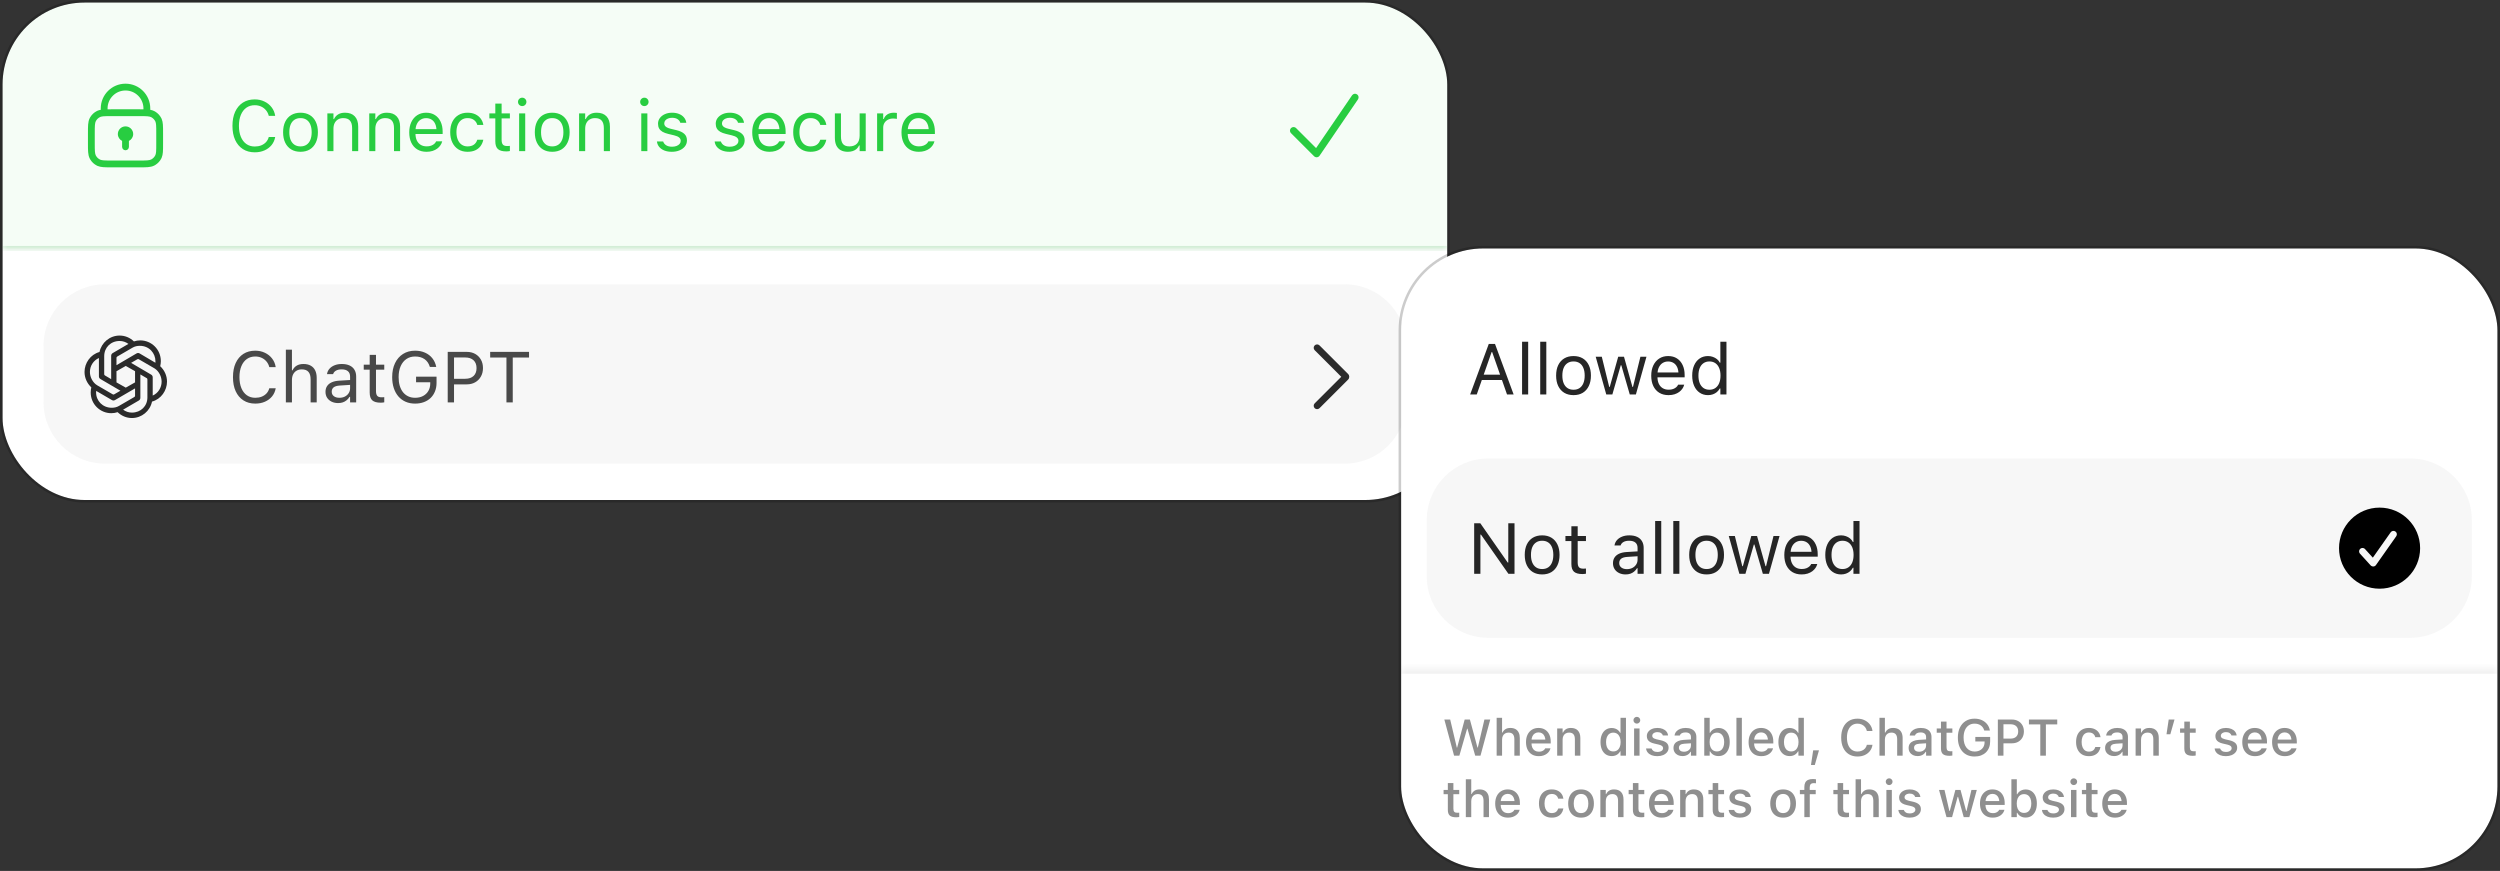
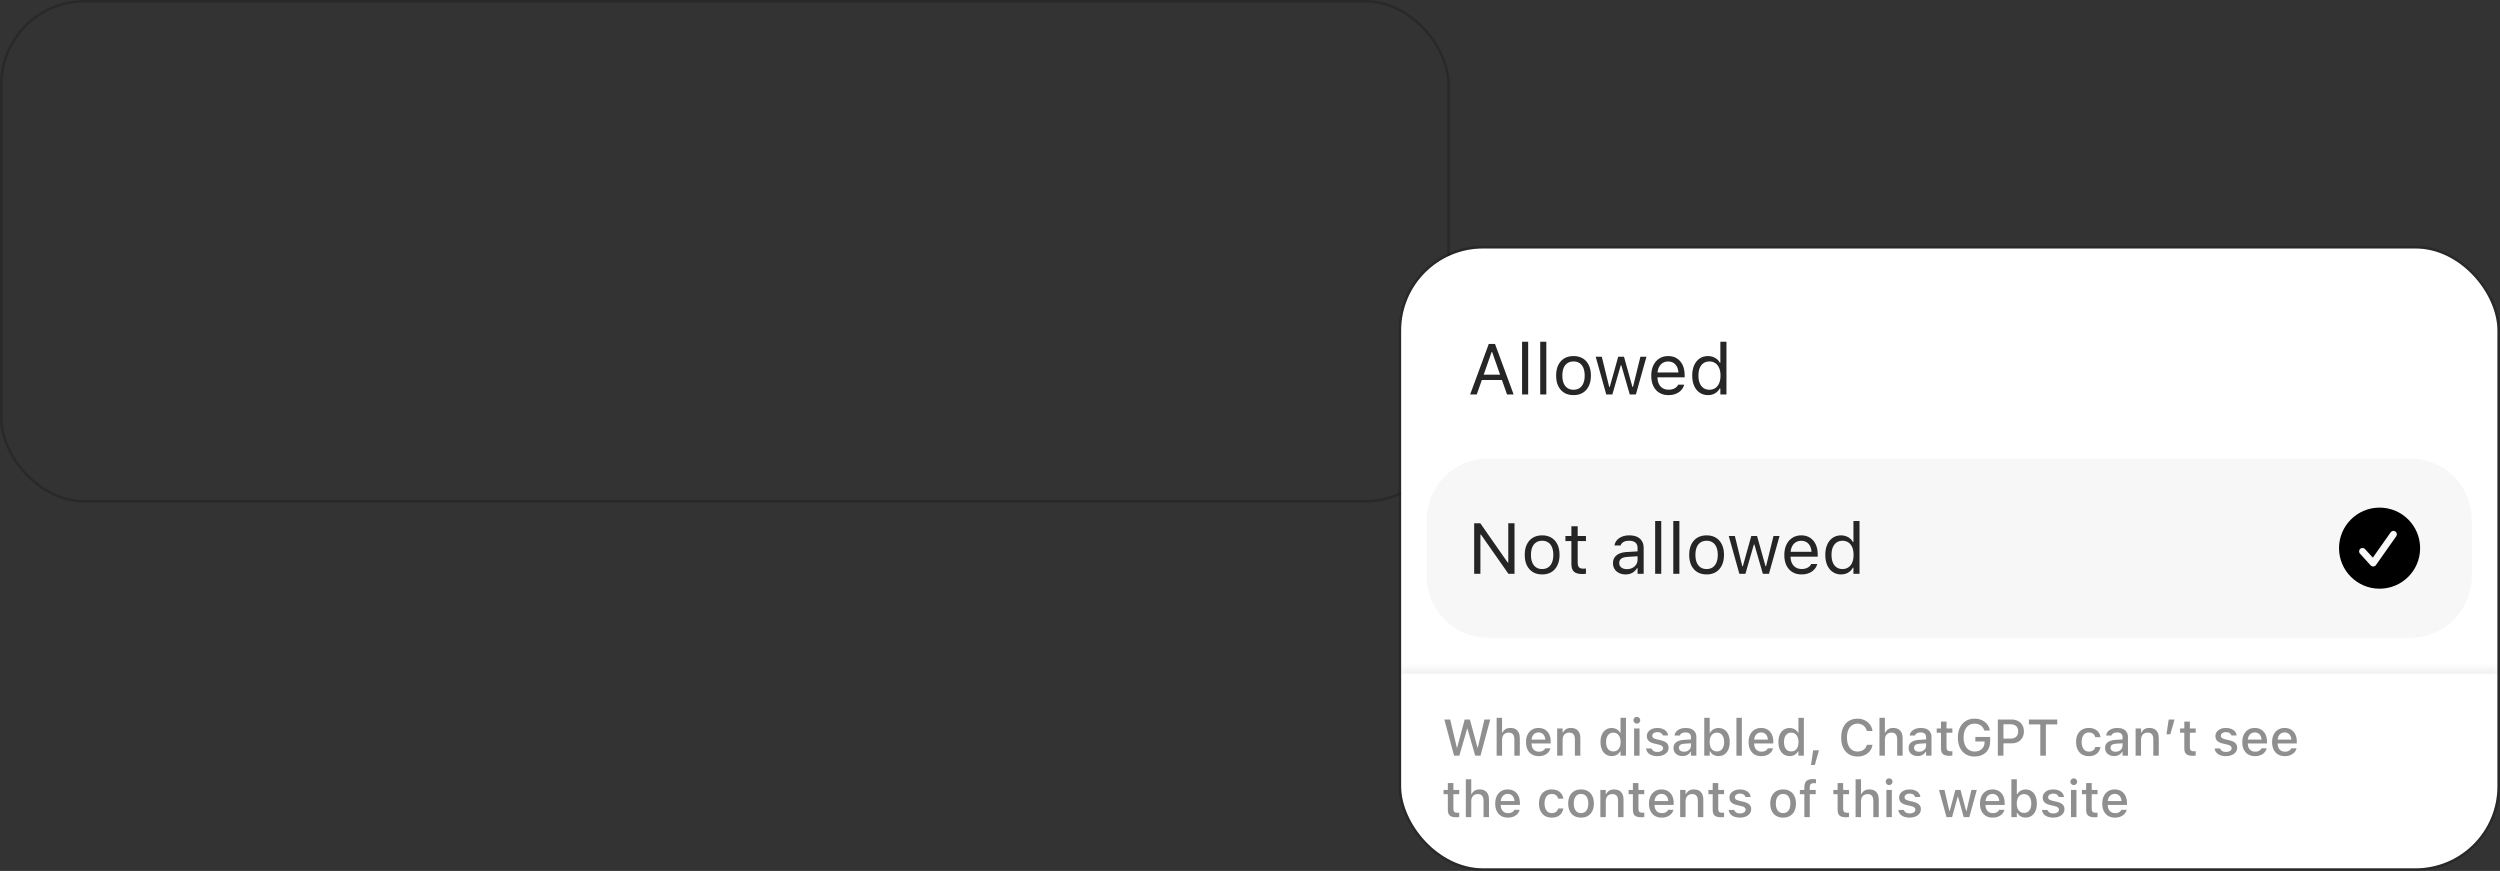
<svg xmlns="http://www.w3.org/2000/svg" width="488" height="170" viewBox="0 0 488 170" fill="none">
  <rect x="0" y="0" width="488" height="170" fill="#333333" stroke="none" />
  <g clip-path="url(#clip0_4613_3024)">
    <rect x="0.5" y="0.5" width="282" height="97.1" rx="16" fill="white" />
    <g clip-path="url(#clip1_4613_3024)">
      <mask id="path-3-inside-1_4613_3024" fill="white">
-         <path d="M0.5 0.5H282.5V48.5H0.5V0.5Z" />
-       </mask>
+         </mask>
      <path d="M0.5 0.5H282.5V48.5H0.5V0.5Z" fill="#28CD41" fill-opacity="0.05" />
      <path d="M282.5 48.5V48H0.5V48.5V49H282.5V48.5Z" fill="#008E15" fill-opacity="0.2" mask="url(#path-3-inside-1_4613_3024)" />
      <path d="M24.5 24.668C25.327 24.668 25.999 25.339 25.999 26.166C25.999 26.754 25.658 27.262 25.165 27.507V28.666C25.165 29.033 24.867 29.331 24.5 29.331C24.133 29.331 23.835 29.033 23.835 28.666V27.507C23.342 27.262 23.002 26.754 23.002 26.166C23.002 25.339 23.673 24.668 24.5 24.668Z" fill="#28CD41" />
      <path fill-rule="evenodd" clip-rule="evenodd" d="M24.5 16.335C27.168 16.335 29.331 18.499 29.331 21.167V21.433C29.605 21.482 29.86 21.556 30.104 21.68L30.321 21.802C30.817 22.106 31.221 22.542 31.486 23.064L31.553 23.206C31.697 23.542 31.762 23.903 31.795 24.304C31.832 24.754 31.831 25.311 31.831 26V28C31.831 28.689 31.832 29.246 31.795 29.696C31.762 30.097 31.697 30.458 31.553 30.794L31.486 30.936C31.221 31.458 30.817 31.894 30.321 32.198L30.104 32.32C29.727 32.512 29.32 32.592 28.862 32.629C28.412 32.666 27.855 32.665 27.166 32.665H21.833C21.144 32.665 20.587 32.666 20.137 32.629C19.736 32.596 19.375 32.531 19.039 32.387L18.896 32.32C18.376 32.055 17.939 31.651 17.635 31.155L17.513 30.936C17.321 30.56 17.241 30.154 17.204 29.696C17.167 29.246 17.168 28.689 17.168 28V26C17.168 25.311 17.167 24.754 17.204 24.304C17.241 23.846 17.321 23.44 17.513 23.064L17.635 22.845C17.939 22.349 18.376 21.945 18.896 21.68L19.039 21.613C19.239 21.528 19.448 21.471 19.668 21.432V21.167C19.668 18.499 21.832 16.335 24.5 16.335ZM21.833 22.665C21.122 22.665 20.629 22.666 20.245 22.697C19.963 22.72 19.774 22.757 19.63 22.809L19.5 22.865C19.198 23.019 18.945 23.253 18.769 23.541L18.698 23.667C18.618 23.825 18.561 24.037 18.53 24.412C18.499 24.796 18.498 25.289 18.498 26V28C18.498 28.711 18.499 29.204 18.53 29.588C18.561 29.963 18.618 30.175 18.698 30.333L18.769 30.459C18.945 30.747 19.198 30.981 19.5 31.135L19.63 31.191C19.774 31.243 19.963 31.28 20.245 31.303C20.629 31.334 21.122 31.335 21.833 31.335H27.166C27.877 31.335 28.37 31.334 28.754 31.303C29.129 31.272 29.341 31.215 29.499 31.135L29.626 31.064C29.913 30.888 30.148 30.635 30.302 30.333L30.357 30.203C30.409 30.059 30.447 29.87 30.47 29.588C30.501 29.204 30.501 28.711 30.501 28V26C30.501 25.289 30.501 24.796 30.47 24.412C30.447 24.13 30.409 23.941 30.357 23.797L30.302 23.667C30.148 23.365 29.913 23.112 29.626 22.936L29.499 22.865C29.341 22.785 29.129 22.728 28.754 22.697C28.37 22.666 27.877 22.665 27.166 22.665H21.833ZM24.5 17.665C22.566 17.665 20.998 19.233 20.998 21.167V21.338C21.252 21.335 21.53 21.335 21.833 21.335H27.166C27.469 21.335 27.747 21.335 28.001 21.338V21.167C28.001 19.233 26.434 17.665 24.5 17.665Z" fill="#28CD41" />
      <path d="M49.73 29.732C48.836 29.732 48.064 29.523 47.412 29.104C46.76 28.684 46.257 28.09 45.901 27.319C45.55 26.549 45.375 25.635 45.375 24.578V24.564C45.375 23.503 45.55 22.587 45.901 21.816C46.257 21.046 46.758 20.451 47.405 20.032C48.057 19.613 48.829 19.403 49.723 19.403C50.415 19.403 51.044 19.54 51.609 19.814C52.179 20.082 52.648 20.458 53.018 20.941C53.387 21.42 53.619 21.974 53.715 22.602L53.708 22.616H52.471L52.464 22.602C52.355 22.179 52.17 21.814 51.91 21.509C51.65 21.199 51.334 20.96 50.96 20.791C50.591 20.622 50.178 20.538 49.723 20.538C49.094 20.538 48.547 20.702 48.082 21.03C47.622 21.358 47.266 21.823 47.016 22.425C46.765 23.026 46.64 23.74 46.64 24.564V24.578C46.64 25.398 46.765 26.109 47.016 26.711C47.266 27.312 47.622 27.777 48.082 28.105C48.547 28.434 49.096 28.598 49.73 28.598C50.19 28.598 50.607 28.525 50.98 28.379C51.354 28.229 51.669 28.017 51.924 27.743C52.179 27.465 52.357 27.137 52.457 26.759L52.471 26.745H53.715V26.759C53.605 27.36 53.368 27.884 53.004 28.331C52.639 28.773 52.177 29.117 51.616 29.363C51.06 29.609 50.431 29.732 49.73 29.732ZM58.657 29.63C57.96 29.63 57.356 29.477 56.846 29.172C56.34 28.862 55.948 28.422 55.67 27.852C55.397 27.283 55.26 26.606 55.26 25.822V25.809C55.26 25.02 55.397 24.341 55.67 23.771C55.948 23.202 56.34 22.764 56.846 22.459C57.356 22.154 57.96 22.001 58.657 22.001C59.359 22.001 59.963 22.154 60.469 22.459C60.975 22.764 61.364 23.202 61.638 23.771C61.916 24.341 62.055 25.02 62.055 25.809V25.822C62.055 26.606 61.916 27.283 61.638 27.852C61.364 28.422 60.975 28.862 60.469 29.172C59.963 29.477 59.359 29.63 58.657 29.63ZM58.657 28.577C59.122 28.577 59.516 28.468 59.84 28.249C60.163 28.03 60.41 27.716 60.578 27.306C60.751 26.895 60.838 26.401 60.838 25.822V25.809C60.838 25.225 60.751 24.729 60.578 24.318C60.41 23.908 60.163 23.596 59.84 23.382C59.516 23.163 59.122 23.054 58.657 23.054C58.192 23.054 57.798 23.163 57.475 23.382C57.151 23.596 56.903 23.908 56.73 24.318C56.561 24.729 56.477 25.225 56.477 25.809V25.822C56.477 26.401 56.561 26.895 56.73 27.306C56.903 27.716 57.151 28.03 57.475 28.249C57.798 28.468 58.192 28.577 58.657 28.577ZM63.9 29.5V22.131H65.09V23.238H65.199C65.386 22.846 65.655 22.543 66.006 22.329C66.357 22.11 66.803 22.001 67.346 22.001C68.175 22.001 68.811 22.238 69.253 22.712C69.7 23.181 69.923 23.854 69.923 24.729V29.5H68.733V25.016C68.733 24.35 68.592 23.858 68.31 23.539C68.032 23.215 67.599 23.054 67.011 23.054C66.619 23.054 66.279 23.138 65.992 23.307C65.705 23.475 65.482 23.715 65.322 24.024C65.167 24.334 65.09 24.706 65.09 25.139V29.5H63.9ZM72.076 29.5V22.131H73.266V23.238H73.375C73.562 22.846 73.831 22.543 74.182 22.329C74.533 22.11 74.979 22.001 75.522 22.001C76.351 22.001 76.987 22.238 77.429 22.712C77.875 23.181 78.099 23.854 78.099 24.729V29.5H76.909V25.016C76.909 24.35 76.768 23.858 76.485 23.539C76.207 23.215 75.774 23.054 75.186 23.054C74.795 23.054 74.455 23.138 74.168 23.307C73.881 23.475 73.658 23.715 73.498 24.024C73.343 24.334 73.266 24.706 73.266 25.139V29.5H72.076ZM83.26 29.63C82.558 29.63 81.954 29.475 81.448 29.165C80.947 28.855 80.56 28.418 80.286 27.852C80.017 27.283 79.883 26.613 79.883 25.843V25.836C79.883 25.075 80.017 24.407 80.286 23.833C80.56 23.259 80.945 22.81 81.441 22.486C81.938 22.163 82.519 22.001 83.185 22.001C83.855 22.001 84.429 22.156 84.907 22.466C85.39 22.776 85.759 23.209 86.015 23.765C86.274 24.316 86.404 24.959 86.404 25.692V26.157H80.498V25.207H85.796L85.208 26.075V25.604C85.208 25.025 85.121 24.549 84.948 24.175C84.775 23.801 84.536 23.523 84.231 23.341C83.925 23.154 83.574 23.061 83.178 23.061C82.781 23.061 82.426 23.159 82.111 23.355C81.801 23.546 81.555 23.831 81.373 24.209C81.191 24.587 81.1 25.052 81.1 25.604V26.075C81.1 26.599 81.189 27.048 81.366 27.422C81.544 27.791 81.797 28.076 82.125 28.276C82.453 28.472 82.841 28.57 83.287 28.57C83.62 28.57 83.909 28.525 84.155 28.434C84.401 28.342 84.604 28.226 84.764 28.085C84.923 27.944 85.035 27.8 85.099 27.654L85.126 27.593H86.315L86.302 27.648C86.238 27.898 86.124 28.142 85.96 28.379C85.8 28.611 85.593 28.823 85.338 29.015C85.083 29.201 84.78 29.352 84.429 29.466C84.082 29.575 83.693 29.63 83.26 29.63ZM91.265 29.63C90.576 29.63 89.98 29.473 89.474 29.158C88.968 28.844 88.576 28.399 88.298 27.825C88.02 27.251 87.881 26.574 87.881 25.795V25.781C87.881 25.016 88.018 24.35 88.291 23.785C88.569 23.22 88.961 22.783 89.467 22.473C89.973 22.158 90.57 22.001 91.258 22.001C91.855 22.001 92.37 22.106 92.803 22.315C93.236 22.525 93.582 22.808 93.842 23.163C94.102 23.514 94.268 23.908 94.341 24.346L94.348 24.387H93.165L93.158 24.366C93.067 24.002 92.86 23.692 92.536 23.436C92.213 23.181 91.787 23.054 91.258 23.054C90.816 23.054 90.433 23.165 90.109 23.389C89.786 23.612 89.535 23.929 89.357 24.339C89.184 24.744 89.098 25.225 89.098 25.781V25.795C89.098 26.36 89.186 26.852 89.364 27.271C89.542 27.686 89.793 28.008 90.116 28.235C90.44 28.463 90.82 28.577 91.258 28.577C91.755 28.577 92.16 28.47 92.475 28.256C92.789 28.042 93.015 27.73 93.151 27.319L93.165 27.278L94.341 27.271L94.327 27.347C94.227 27.789 94.049 28.183 93.794 28.529C93.539 28.871 93.201 29.14 92.782 29.336C92.363 29.532 91.857 29.63 91.265 29.63ZM98.839 29.555C98.082 29.555 97.533 29.402 97.191 29.097C96.854 28.791 96.686 28.288 96.686 27.586V23.115H95.523V22.131H96.686V20.224H97.916V22.131H99.529V23.115H97.916V27.285C97.916 27.718 97.998 28.03 98.162 28.222C98.326 28.409 98.6 28.502 98.982 28.502C99.087 28.502 99.176 28.5 99.249 28.495C99.326 28.491 99.42 28.484 99.529 28.475V29.486C99.415 29.505 99.301 29.52 99.188 29.534C99.074 29.548 98.957 29.555 98.839 29.555ZM101.334 29.5V22.131H102.523V29.5H101.334ZM101.936 20.709C101.712 20.709 101.519 20.629 101.354 20.47C101.195 20.306 101.115 20.112 101.115 19.889C101.115 19.661 101.195 19.467 101.354 19.308C101.519 19.148 101.712 19.068 101.936 19.068C102.163 19.068 102.357 19.148 102.517 19.308C102.676 19.467 102.756 19.661 102.756 19.889C102.756 20.112 102.676 20.306 102.517 20.47C102.357 20.629 102.163 20.709 101.936 20.709ZM107.794 29.63C107.097 29.63 106.493 29.477 105.982 29.172C105.477 28.862 105.085 28.422 104.807 27.852C104.533 27.283 104.396 26.606 104.396 25.822V25.809C104.396 25.02 104.533 24.341 104.807 23.771C105.085 23.202 105.477 22.764 105.982 22.459C106.493 22.154 107.097 22.001 107.794 22.001C108.496 22.001 109.1 22.154 109.605 22.459C110.111 22.764 110.501 23.202 110.774 23.771C111.052 24.341 111.191 25.02 111.191 25.809V25.822C111.191 26.606 111.052 27.283 110.774 27.852C110.501 28.422 110.111 28.862 109.605 29.172C109.1 29.477 108.496 29.63 107.794 29.63ZM107.794 28.577C108.259 28.577 108.653 28.468 108.977 28.249C109.3 28.03 109.546 27.716 109.715 27.306C109.888 26.895 109.975 26.401 109.975 25.822V25.809C109.975 25.225 109.888 24.729 109.715 24.318C109.546 23.908 109.3 23.596 108.977 23.382C108.653 23.163 108.259 23.054 107.794 23.054C107.329 23.054 106.935 23.163 106.611 23.382C106.288 23.596 106.039 23.908 105.866 24.318C105.698 24.729 105.613 25.225 105.613 25.809V25.822C105.613 26.401 105.698 26.895 105.866 27.306C106.039 27.716 106.288 28.03 106.611 28.249C106.935 28.468 107.329 28.577 107.794 28.577ZM113.037 29.5V22.131H114.227V23.238H114.336C114.523 22.846 114.792 22.543 115.143 22.329C115.493 22.11 115.94 22.001 116.482 22.001C117.312 22.001 117.948 22.238 118.39 22.712C118.836 23.181 119.06 23.854 119.06 24.729V29.5H117.87V25.016C117.87 24.35 117.729 23.858 117.446 23.539C117.168 23.215 116.735 23.054 116.147 23.054C115.756 23.054 115.416 23.138 115.129 23.307C114.842 23.475 114.618 23.715 114.459 24.024C114.304 24.334 114.227 24.706 114.227 25.139V29.5H113.037ZM125.178 29.5V22.131H126.367V29.5H125.178ZM125.779 20.709C125.556 20.709 125.362 20.629 125.198 20.47C125.039 20.306 124.959 20.112 124.959 19.889C124.959 19.661 125.039 19.467 125.198 19.308C125.362 19.148 125.556 19.068 125.779 19.068C126.007 19.068 126.201 19.148 126.36 19.308C126.52 19.467 126.6 19.661 126.6 19.889C126.6 20.112 126.52 20.306 126.36 20.47C126.201 20.629 126.007 20.709 125.779 20.709ZM131.139 29.63C130.592 29.63 130.109 29.548 129.689 29.384C129.27 29.215 128.933 28.98 128.678 28.68C128.427 28.379 128.279 28.026 128.233 27.62H129.45C129.55 27.925 129.746 28.172 130.038 28.358C130.33 28.545 130.71 28.639 131.18 28.639C131.512 28.639 131.804 28.591 132.055 28.495C132.31 28.395 132.51 28.26 132.656 28.092C132.802 27.919 132.875 27.72 132.875 27.497V27.483C132.875 27.233 132.775 27.021 132.574 26.848C132.374 26.67 132.046 26.526 131.59 26.417L130.448 26.144C129.988 26.034 129.61 25.893 129.313 25.72C129.017 25.542 128.799 25.326 128.657 25.07C128.516 24.811 128.445 24.505 128.445 24.154V24.148C128.445 23.737 128.564 23.37 128.801 23.047C129.042 22.723 129.37 22.468 129.785 22.281C130.2 22.094 130.667 22.001 131.187 22.001C131.701 22.001 132.157 22.083 132.554 22.247C132.955 22.407 133.276 22.634 133.518 22.931C133.764 23.227 133.914 23.576 133.969 23.977H132.8C132.722 23.685 132.545 23.448 132.267 23.266C131.989 23.083 131.626 22.992 131.18 22.992C130.888 22.992 130.628 23.04 130.4 23.136C130.173 23.227 129.993 23.355 129.86 23.519C129.728 23.683 129.662 23.874 129.662 24.093V24.106C129.662 24.27 129.705 24.416 129.792 24.544C129.879 24.672 130.013 24.783 130.195 24.879C130.378 24.975 130.612 25.059 130.899 25.132L132.034 25.405C132.727 25.574 133.242 25.815 133.579 26.13C133.921 26.444 134.092 26.866 134.092 27.395V27.408C134.092 27.846 133.962 28.233 133.702 28.57C133.442 28.903 133.089 29.163 132.643 29.35C132.201 29.537 131.699 29.63 131.139 29.63ZM142.404 29.63C141.857 29.63 141.374 29.548 140.955 29.384C140.536 29.215 140.199 28.98 139.943 28.68C139.693 28.379 139.545 28.026 139.499 27.62H140.716C140.816 27.925 141.012 28.172 141.304 28.358C141.595 28.545 141.976 28.639 142.445 28.639C142.778 28.639 143.07 28.591 143.32 28.495C143.576 28.395 143.776 28.26 143.922 28.092C144.068 27.919 144.141 27.72 144.141 27.497V27.483C144.141 27.233 144.04 27.021 143.84 26.848C143.639 26.67 143.311 26.526 142.855 26.417L141.714 26.144C141.254 26.034 140.875 25.893 140.579 25.72C140.283 25.542 140.064 25.326 139.923 25.07C139.782 24.811 139.711 24.505 139.711 24.154V24.148C139.711 23.737 139.829 23.37 140.066 23.047C140.308 22.723 140.636 22.468 141.051 22.281C141.465 22.094 141.933 22.001 142.452 22.001C142.967 22.001 143.423 22.083 143.819 22.247C144.22 22.407 144.542 22.634 144.783 22.931C145.029 23.227 145.18 23.576 145.234 23.977H144.065C143.988 23.685 143.81 23.448 143.532 23.266C143.254 23.083 142.892 22.992 142.445 22.992C142.154 22.992 141.894 23.04 141.666 23.136C141.438 23.227 141.258 23.355 141.126 23.519C140.994 23.683 140.928 23.874 140.928 24.093V24.106C140.928 24.27 140.971 24.416 141.058 24.544C141.144 24.672 141.279 24.783 141.461 24.879C141.643 24.975 141.878 25.059 142.165 25.132L143.3 25.405C143.993 25.574 144.507 25.815 144.845 26.13C145.187 26.444 145.357 26.866 145.357 27.395V27.408C145.357 27.846 145.228 28.233 144.968 28.57C144.708 28.903 144.355 29.163 143.908 29.35C143.466 29.537 142.965 29.63 142.404 29.63ZM150.211 29.63C149.509 29.63 148.905 29.475 148.399 29.165C147.898 28.855 147.511 28.418 147.237 27.852C146.968 27.283 146.834 26.613 146.834 25.843V25.836C146.834 25.075 146.968 24.407 147.237 23.833C147.511 23.259 147.896 22.81 148.393 22.486C148.889 22.163 149.47 22.001 150.136 22.001C150.806 22.001 151.38 22.156 151.858 22.466C152.341 22.776 152.711 23.209 152.966 23.765C153.226 24.316 153.355 24.959 153.355 25.692V26.157H147.449V25.207H152.747L152.159 26.075V25.604C152.159 25.025 152.073 24.549 151.899 24.175C151.726 23.801 151.487 23.523 151.182 23.341C150.876 23.154 150.525 23.061 150.129 23.061C149.732 23.061 149.377 23.159 149.062 23.355C148.753 23.546 148.507 23.831 148.324 24.209C148.142 24.587 148.051 25.052 148.051 25.604V26.075C148.051 26.599 148.14 27.048 148.317 27.422C148.495 27.791 148.748 28.076 149.076 28.276C149.404 28.472 149.792 28.57 150.238 28.57C150.571 28.57 150.86 28.525 151.106 28.434C151.353 28.342 151.555 28.226 151.715 28.085C151.874 27.944 151.986 27.8 152.05 27.654L152.077 27.593H153.267L153.253 27.648C153.189 27.898 153.075 28.142 152.911 28.379C152.752 28.611 152.544 28.823 152.289 29.015C152.034 29.201 151.731 29.352 151.38 29.466C151.034 29.575 150.644 29.63 150.211 29.63ZM158.216 29.63C157.528 29.63 156.931 29.473 156.425 29.158C155.919 28.844 155.527 28.399 155.249 27.825C154.971 27.251 154.832 26.574 154.832 25.795V25.781C154.832 25.016 154.969 24.35 155.242 23.785C155.52 23.22 155.912 22.783 156.418 22.473C156.924 22.158 157.521 22.001 158.209 22.001C158.806 22.001 159.321 22.106 159.754 22.315C160.187 22.525 160.533 22.808 160.793 23.163C161.053 23.514 161.219 23.908 161.292 24.346L161.299 24.387H160.116L160.109 24.366C160.018 24.002 159.811 23.692 159.487 23.436C159.164 23.181 158.738 23.054 158.209 23.054C157.767 23.054 157.384 23.165 157.061 23.389C156.737 23.612 156.486 23.929 156.309 24.339C156.135 24.744 156.049 25.225 156.049 25.781V25.795C156.049 26.36 156.138 26.852 156.315 27.271C156.493 27.686 156.744 28.008 157.067 28.235C157.391 28.463 157.771 28.577 158.209 28.577C158.706 28.577 159.111 28.47 159.426 28.256C159.74 28.042 159.966 27.73 160.103 27.319L160.116 27.278L161.292 27.271L161.278 27.347C161.178 27.789 161 28.183 160.745 28.529C160.49 28.871 160.153 29.14 159.733 29.336C159.314 29.532 158.808 29.63 158.216 29.63ZM165.503 29.63C164.947 29.63 164.48 29.525 164.102 29.315C163.723 29.101 163.438 28.791 163.247 28.386C163.06 27.976 162.967 27.481 162.967 26.902V22.131H164.156V26.615C164.156 27.276 164.284 27.768 164.539 28.092C164.799 28.415 165.223 28.577 165.811 28.577C166.134 28.577 166.419 28.529 166.665 28.434C166.916 28.338 167.125 28.201 167.294 28.023C167.463 27.841 167.588 27.622 167.67 27.367C167.757 27.107 167.8 26.816 167.8 26.492V22.131H168.989V29.5H167.8V28.399H167.69C167.572 28.659 167.41 28.883 167.205 29.069C167 29.252 166.754 29.391 166.467 29.486C166.184 29.582 165.863 29.63 165.503 29.63ZM171.211 29.5V22.131H172.4V23.225H172.51C172.651 22.837 172.89 22.537 173.228 22.322C173.565 22.108 173.982 22.001 174.479 22.001C174.592 22.001 174.704 22.008 174.813 22.021C174.927 22.031 175.014 22.04 175.073 22.049V23.204C174.95 23.181 174.829 23.165 174.711 23.156C174.597 23.143 174.474 23.136 174.342 23.136C173.964 23.136 173.629 23.211 173.337 23.361C173.045 23.512 172.815 23.721 172.646 23.99C172.482 24.259 172.4 24.574 172.4 24.934V29.5H171.211ZM179.346 29.63C178.644 29.63 178.04 29.475 177.534 29.165C177.033 28.855 176.646 28.418 176.372 27.852C176.103 27.283 175.969 26.613 175.969 25.843V25.836C175.969 25.075 176.103 24.407 176.372 23.833C176.646 23.259 177.031 22.81 177.527 22.486C178.024 22.163 178.605 22.001 179.271 22.001C179.94 22.001 180.515 22.156 180.993 22.466C181.476 22.776 181.845 23.209 182.101 23.765C182.36 24.316 182.49 24.959 182.49 25.692V26.157H176.584V25.207H181.882L181.294 26.075V25.604C181.294 25.025 181.207 24.549 181.034 24.175C180.861 23.801 180.622 23.523 180.316 23.341C180.011 23.154 179.66 23.061 179.264 23.061C178.867 23.061 178.512 23.159 178.197 23.355C177.887 23.546 177.641 23.831 177.459 24.209C177.277 24.587 177.186 25.052 177.186 25.604V26.075C177.186 26.599 177.274 27.048 177.452 27.422C177.63 27.791 177.883 28.076 178.211 28.276C178.539 28.472 178.926 28.57 179.373 28.57C179.706 28.57 179.995 28.525 180.241 28.434C180.487 28.342 180.69 28.226 180.85 28.085C181.009 27.944 181.121 27.8 181.185 27.654L181.212 27.593H182.401L182.388 27.648C182.324 27.898 182.21 28.142 182.046 28.379C181.886 28.611 181.679 28.823 181.424 29.015C181.169 29.201 180.866 29.352 180.515 29.466C180.168 29.575 179.779 29.63 179.346 29.63Z" fill="#28CD41" />
      <path d="M263.923 18.605C264.141 18.286 264.576 18.204 264.895 18.422C265.215 18.64 265.297 19.075 265.079 19.395L257.579 30.395C257.462 30.567 257.274 30.678 257.066 30.697C256.859 30.717 256.653 30.642 256.506 30.495L252.006 25.995L251.916 25.885C251.737 25.613 251.767 25.244 252.006 25.005C252.245 24.766 252.614 24.736 252.886 24.915L252.996 25.005L256.898 28.907L263.923 18.605Z" fill="#28CD41" />
-       <path fill-rule="evenodd" clip-rule="evenodd" d="M23.352 65.5C24.434 65.5 25.42 65.944 26.141 66.644C26.549 66.506 26.957 66.443 27.38 66.443C29.532 66.443 31.395 68.178 31.395 70.494C31.395 70.825 31.348 71.155 31.273 71.484C32.126 72.276 32.6 73.369 32.6 74.494C32.599 76.217 31.457 77.909 29.674 78.39C29.293 80.221 27.68 81.6 25.747 81.6C24.665 81.6 23.678 81.155 22.958 80.454C22.55 80.593 22.142 80.655 21.72 80.655C19.568 80.655 17.705 78.922 17.705 76.606C17.705 76.274 17.75 75.944 17.826 75.614C16.974 74.823 16.5 73.73 16.5 72.606C16.5 70.883 17.642 69.19 19.425 68.709C19.806 66.878 21.42 65.5 23.352 65.5ZM27.398 77.645C27.398 77.765 27.373 77.87 27.32 77.961C27.268 78.052 27.189 78.125 27.088 78.185L24.031 79.969C24.533 80.334 25.118 80.54 25.747 80.54C27.48 80.54 28.773 79.265 28.773 77.582V74.061C28.773 74.004 28.762 73.956 28.741 73.917C28.731 73.898 28.718 73.88 28.701 73.863L28.64 73.817L27.398 73.092V77.645ZM22.458 78.089C22.357 78.149 22.253 78.18 22.148 78.18C22.042 78.18 21.938 78.148 21.837 78.089L18.778 76.303C18.766 76.405 18.757 76.505 18.757 76.606C18.757 78.258 20.05 79.596 21.814 79.596C22.315 79.596 22.797 79.486 23.2 79.251L26.23 77.49C26.278 77.462 26.31 77.429 26.331 77.391C26.352 77.352 26.363 77.304 26.363 77.246V75.812L22.458 78.089ZM26.952 70.08C26.912 70.08 26.868 70.092 26.818 70.121L25.592 70.83L29.499 73.123C29.6 73.183 29.678 73.256 29.73 73.347C29.783 73.438 29.809 73.543 29.809 73.662V77.216C30.875 76.743 31.548 75.665 31.548 74.494C31.548 73.519 31.04 72.517 30.271 71.981L30.114 71.881L27.086 70.121C27.036 70.092 26.993 70.08 26.952 70.08ZM19.307 69.884C18.24 70.356 17.551 71.42 17.551 72.606C17.551 73.646 18.13 74.716 18.985 75.219L22.014 76.978C22.064 77.007 22.107 77.019 22.148 77.019C22.188 77.019 22.231 77.007 22.281 76.978L23.507 76.269L19.616 73.993C19.515 73.934 19.437 73.86 19.385 73.769C19.332 73.679 19.307 73.573 19.307 73.454V69.884ZM22.736 72.459V74.64L24.55 75.668L26.363 74.64V72.459L24.55 71.431L22.736 72.459ZM23.352 66.56C21.619 66.56 20.342 67.834 20.342 69.518V73.038C20.342 73.096 20.353 73.144 20.374 73.183C20.395 73.221 20.427 73.254 20.476 73.282L20.477 73.283L21.701 74.006V69.454C21.701 69.335 21.727 69.23 21.779 69.139C21.832 69.048 21.91 68.974 22.011 68.915L25.067 67.13C24.566 66.765 23.981 66.56 23.352 66.56ZM27.285 67.504C26.785 67.504 26.303 67.614 25.899 67.849L22.87 69.609C22.822 69.637 22.789 69.67 22.769 69.709C22.748 69.748 22.736 69.796 22.736 69.853V71.286L26.642 68.995C26.743 68.935 26.847 68.904 26.952 68.904C27.058 68.904 27.161 68.935 27.263 68.995L30.332 70.809C30.34 70.711 30.343 70.614 30.343 70.525C30.343 68.967 29.158 67.504 27.285 67.504Z" fill="black" />
+       <path fill-rule="evenodd" clip-rule="evenodd" d="M23.352 65.5C24.434 65.5 25.42 65.944 26.141 66.644C26.549 66.506 26.957 66.443 27.38 66.443C29.532 66.443 31.395 68.178 31.395 70.494C31.395 70.825 31.348 71.155 31.273 71.484C32.126 72.276 32.6 73.369 32.6 74.494C32.599 76.217 31.457 77.909 29.674 78.39C29.293 80.221 27.68 81.6 25.747 81.6C24.665 81.6 23.678 81.155 22.958 80.454C22.55 80.593 22.142 80.655 21.72 80.655C17.705 76.274 17.75 75.944 17.826 75.614C16.974 74.823 16.5 73.73 16.5 72.606C16.5 70.883 17.642 69.19 19.425 68.709C19.806 66.878 21.42 65.5 23.352 65.5ZM27.398 77.645C27.398 77.765 27.373 77.87 27.32 77.961C27.268 78.052 27.189 78.125 27.088 78.185L24.031 79.969C24.533 80.334 25.118 80.54 25.747 80.54C27.48 80.54 28.773 79.265 28.773 77.582V74.061C28.773 74.004 28.762 73.956 28.741 73.917C28.731 73.898 28.718 73.88 28.701 73.863L28.64 73.817L27.398 73.092V77.645ZM22.458 78.089C22.357 78.149 22.253 78.18 22.148 78.18C22.042 78.18 21.938 78.148 21.837 78.089L18.778 76.303C18.766 76.405 18.757 76.505 18.757 76.606C18.757 78.258 20.05 79.596 21.814 79.596C22.315 79.596 22.797 79.486 23.2 79.251L26.23 77.49C26.278 77.462 26.31 77.429 26.331 77.391C26.352 77.352 26.363 77.304 26.363 77.246V75.812L22.458 78.089ZM26.952 70.08C26.912 70.08 26.868 70.092 26.818 70.121L25.592 70.83L29.499 73.123C29.6 73.183 29.678 73.256 29.73 73.347C29.783 73.438 29.809 73.543 29.809 73.662V77.216C30.875 76.743 31.548 75.665 31.548 74.494C31.548 73.519 31.04 72.517 30.271 71.981L30.114 71.881L27.086 70.121C27.036 70.092 26.993 70.08 26.952 70.08ZM19.307 69.884C18.24 70.356 17.551 71.42 17.551 72.606C17.551 73.646 18.13 74.716 18.985 75.219L22.014 76.978C22.064 77.007 22.107 77.019 22.148 77.019C22.188 77.019 22.231 77.007 22.281 76.978L23.507 76.269L19.616 73.993C19.515 73.934 19.437 73.86 19.385 73.769C19.332 73.679 19.307 73.573 19.307 73.454V69.884ZM22.736 72.459V74.64L24.55 75.668L26.363 74.64V72.459L24.55 71.431L22.736 72.459ZM23.352 66.56C21.619 66.56 20.342 67.834 20.342 69.518V73.038C20.342 73.096 20.353 73.144 20.374 73.183C20.395 73.221 20.427 73.254 20.476 73.282L20.477 73.283L21.701 74.006V69.454C21.701 69.335 21.727 69.23 21.779 69.139C21.832 69.048 21.91 68.974 22.011 68.915L25.067 67.13C24.566 66.765 23.981 66.56 23.352 66.56ZM27.285 67.504C26.785 67.504 26.303 67.614 25.899 67.849L22.87 69.609C22.822 69.637 22.789 69.67 22.769 69.709C22.748 69.748 22.736 69.796 22.736 69.853V71.286L26.642 68.995C26.743 68.935 26.847 68.904 26.952 68.904C27.058 68.904 27.161 68.935 27.263 68.995L30.332 70.809C30.34 70.711 30.343 70.614 30.343 70.525C30.343 68.967 29.158 67.504 27.285 67.504Z" fill="black" />
      <path d="M49.831 78.782C48.938 78.782 48.165 78.573 47.514 78.153C46.862 77.734 46.358 77.139 46.003 76.369C45.652 75.599 45.477 74.685 45.477 73.628V73.614C45.477 72.552 45.652 71.636 46.003 70.866C46.358 70.096 46.86 69.501 47.507 69.082C48.158 68.663 48.931 68.453 49.824 68.453C50.517 68.453 51.146 68.59 51.711 68.863C52.281 69.132 52.75 69.508 53.119 69.991C53.488 70.47 53.721 71.023 53.816 71.652L53.81 71.666H52.572L52.565 71.652C52.456 71.228 52.272 70.864 52.012 70.559C51.752 70.249 51.435 70.009 51.062 69.841C50.692 69.672 50.28 69.588 49.824 69.588C49.195 69.588 48.648 69.752 48.184 70.08C47.723 70.408 47.368 70.873 47.117 71.475C46.867 72.076 46.741 72.789 46.741 73.614V73.628C46.741 74.448 46.867 75.159 47.117 75.761C47.368 76.362 47.723 76.827 48.184 77.155C48.648 77.483 49.198 77.647 49.831 77.647C50.291 77.647 50.708 77.575 51.082 77.429C51.456 77.278 51.77 77.066 52.025 76.793C52.281 76.515 52.458 76.187 52.559 75.809L52.572 75.795H53.816V75.809C53.707 76.41 53.47 76.934 53.105 77.381C52.741 77.823 52.278 78.167 51.718 78.413C51.162 78.659 50.533 78.782 49.831 78.782ZM55.799 78.55V68.255H56.988V72.288H57.098C57.285 71.896 57.553 71.593 57.904 71.379C58.255 71.16 58.702 71.051 59.244 71.051C59.796 71.051 60.263 71.158 60.645 71.372C61.028 71.582 61.32 71.889 61.52 72.295C61.721 72.701 61.821 73.195 61.821 73.778V78.55H60.632V74.065C60.632 73.4 60.491 72.908 60.208 72.589C59.93 72.265 59.497 72.103 58.909 72.103C58.517 72.103 58.178 72.188 57.891 72.356C57.603 72.525 57.38 72.764 57.221 73.074C57.066 73.384 56.988 73.755 56.988 74.189V78.55H55.799ZM65.998 78.68C65.533 78.68 65.114 78.591 64.74 78.413C64.371 78.235 64.077 77.982 63.858 77.654C63.644 77.326 63.537 76.939 63.537 76.492V76.478C63.537 76.041 63.642 75.667 63.852 75.357C64.061 75.043 64.367 74.797 64.768 74.619C65.169 74.441 65.654 74.337 66.224 74.305L68.931 74.141V75.091L66.367 75.255C65.807 75.287 65.397 75.403 65.137 75.603C64.882 75.804 64.754 76.087 64.754 76.451V76.465C64.754 76.838 64.895 77.13 65.178 77.34C65.46 77.545 65.816 77.647 66.244 77.647C66.65 77.647 67.01 77.568 67.324 77.408C67.639 77.244 67.885 77.023 68.062 76.745C68.245 76.467 68.336 76.153 68.336 75.802V73.505C68.336 73.049 68.197 72.703 67.919 72.466C67.645 72.224 67.233 72.103 66.682 72.103C66.24 72.103 65.877 72.183 65.595 72.343C65.312 72.498 65.123 72.719 65.027 73.006L65.02 73.026H63.831L63.838 72.985C63.902 72.598 64.061 72.261 64.316 71.974C64.576 71.682 64.911 71.456 65.321 71.297C65.731 71.133 66.199 71.051 66.723 71.051C67.324 71.051 67.832 71.149 68.247 71.345C68.666 71.541 68.983 71.823 69.197 72.192C69.416 72.557 69.525 72.995 69.525 73.505V78.55H68.336V77.463H68.227C68.072 77.723 67.882 77.944 67.659 78.126C67.44 78.308 67.192 78.447 66.914 78.543C66.636 78.634 66.331 78.68 65.998 78.68ZM74.317 78.605C73.561 78.605 73.012 78.452 72.67 78.147C72.333 77.841 72.164 77.338 72.164 76.636V72.165H71.002V71.181H72.164V69.273H73.394V71.181H75.008V72.165H73.394V76.335C73.394 76.768 73.477 77.08 73.641 77.272C73.805 77.458 74.078 77.552 74.461 77.552C74.566 77.552 74.655 77.549 74.728 77.545C74.805 77.54 74.898 77.534 75.008 77.524V78.536C74.894 78.554 74.78 78.57 74.666 78.584C74.552 78.598 74.436 78.605 74.317 78.605ZM81.023 78.782C80.34 78.782 79.722 78.662 79.171 78.42C78.624 78.178 78.155 77.832 77.763 77.381C77.375 76.93 77.077 76.387 76.867 75.754C76.658 75.12 76.553 74.409 76.553 73.621V73.607C76.553 72.568 76.737 71.664 77.106 70.894C77.476 70.119 77.995 69.519 78.665 69.096C79.34 68.667 80.126 68.453 81.023 68.453C81.753 68.453 82.402 68.583 82.972 68.843C83.546 69.098 84.018 69.458 84.387 69.923C84.76 70.388 85.011 70.932 85.139 71.557L85.152 71.625H83.908L83.888 71.557C83.687 70.919 83.343 70.431 82.856 70.094C82.368 69.757 81.757 69.588 81.023 69.588C80.372 69.588 79.804 69.754 79.321 70.087C78.843 70.415 78.471 70.88 78.207 71.481C77.943 72.083 77.811 72.792 77.811 73.607V73.621C77.811 74.241 77.883 74.799 78.029 75.296C78.18 75.793 78.394 76.216 78.672 76.567C78.954 76.914 79.294 77.18 79.69 77.367C80.087 77.554 80.534 77.647 81.03 77.647C81.618 77.647 82.133 77.531 82.575 77.299C83.022 77.062 83.368 76.734 83.614 76.314C83.86 75.895 83.983 75.408 83.983 74.852V74.612H81.215V73.532H85.214V74.735C85.214 75.341 85.114 75.893 84.913 76.39C84.717 76.886 84.435 77.315 84.065 77.675C83.696 78.03 83.254 78.304 82.739 78.495C82.224 78.686 81.652 78.782 81.023 78.782ZM88.01 75.029V73.936H90.799C91.505 73.936 92.052 73.753 92.439 73.389C92.827 73.019 93.02 72.511 93.02 71.864V71.851C93.02 71.199 92.827 70.691 92.439 70.326C92.052 69.962 91.505 69.779 90.799 69.779H88.01V68.686H91.113C91.733 68.686 92.28 68.818 92.754 69.082C93.228 69.346 93.599 69.716 93.868 70.189C94.142 70.663 94.278 71.213 94.278 71.837V71.851C94.278 72.475 94.142 73.026 93.868 73.505C93.599 73.983 93.228 74.357 92.754 74.626C92.28 74.895 91.733 75.029 91.113 75.029H88.01ZM87.394 78.55V68.686H88.625V78.55H87.394ZM98.858 78.55V69.793H95.68V68.686H103.268V69.793H100.089V78.55H98.858Z" fill="black" fill-opacity="0.85" />
      <path d="M263.154 73.009C263.452 73.308 263.452 73.792 263.154 74.091L257.568 79.677C257.308 79.937 256.887 79.937 256.627 79.677C256.367 79.417 256.367 78.996 256.627 78.736L261.814 73.55L256.627 68.363C256.367 68.103 256.367 67.682 256.627 67.423C256.887 67.163 257.308 67.163 257.568 67.423L263.154 73.009Z" fill="black" />
      <path d="M8.5 67.5C8.5 60.873 13.873 55.5 20.5 55.5H262.5C269.127 55.5 274.5 60.873 274.5 67.5V78.5C274.5 85.127 269.127 90.5 262.5 90.5H20.5C13.873 90.5 8.5 85.127 8.5 78.5V67.5Z" fill="#D9D9D9" fill-opacity="0.2" />
    </g>
  </g>
  <rect x="0.25" y="0.25" width="282.5" height="97.6" rx="16.25" stroke="black" stroke-opacity="0.2" stroke-width="0.5" />
  <g clip-path="url(#clip2_4613_3024)">
    <rect x="273.5" y="48.5" width="214" height="121" rx="16" fill="white" />
    <g clip-path="url(#clip3_4613_3024)">
      <path d="M286.972 77L290.608 67.136H291.552V68.728H291.162L288.264 77H286.972ZM288.619 74.177L289.002 73.131H293.459L293.842 74.177H288.619ZM294.17 77L291.271 68.728V67.136H291.825L295.462 77H294.17ZM297.109 77V66.705H298.299V77H297.109ZM300.65 77V66.705H301.84V77H300.65ZM307.151 77.13C306.454 77.13 305.85 76.977 305.34 76.672C304.834 76.362 304.442 75.922 304.164 75.353C303.891 74.783 303.754 74.106 303.754 73.322V73.309C303.754 72.52 303.891 71.841 304.164 71.272C304.442 70.702 304.834 70.264 305.34 69.959C305.85 69.654 306.454 69.501 307.151 69.501C307.853 69.501 308.457 69.654 308.963 69.959C309.469 70.264 309.858 70.702 310.132 71.272C310.41 71.841 310.549 72.52 310.549 73.309V73.322C310.549 74.106 310.41 74.783 310.132 75.353C309.858 75.922 309.469 76.362 308.963 76.672C308.457 76.977 307.853 77.13 307.151 77.13ZM307.151 76.077C307.616 76.077 308.01 75.968 308.334 75.749C308.658 75.53 308.904 75.216 309.072 74.806C309.245 74.395 309.332 73.901 309.332 73.322V73.309C309.332 72.725 309.245 72.228 309.072 71.818C308.904 71.408 308.658 71.096 308.334 70.882C308.01 70.663 307.616 70.554 307.151 70.554C306.687 70.554 306.292 70.663 305.969 70.882C305.645 71.096 305.397 71.408 305.224 71.818C305.055 72.228 304.971 72.725 304.971 73.309V73.322C304.971 73.901 305.055 74.395 305.224 74.806C305.397 75.216 305.645 75.53 305.969 75.749C306.292 75.968 306.687 76.077 307.151 76.077ZM313.543 77L311.479 69.631H312.668L314.117 75.523H314.227L315.874 69.631H317.002L318.649 75.523H318.759L320.208 69.631H321.391L319.326 77H318.13L316.482 71.299H316.373L314.732 77H313.543ZM325.697 77.13C324.995 77.13 324.392 76.975 323.886 76.665C323.384 76.355 322.997 75.918 322.724 75.353C322.455 74.783 322.32 74.113 322.32 73.343V73.336C322.32 72.575 322.455 71.907 322.724 71.333C322.997 70.759 323.382 70.31 323.879 69.986C324.376 69.663 324.957 69.501 325.622 69.501C326.292 69.501 326.866 69.656 327.345 69.966C327.828 70.276 328.197 70.709 328.452 71.265C328.712 71.816 328.842 72.459 328.842 73.192V73.657H322.936V72.707H328.233L327.646 73.575V73.103C327.646 72.525 327.559 72.049 327.386 71.675C327.213 71.301 326.973 71.023 326.668 70.841C326.363 70.654 326.012 70.561 325.615 70.561C325.219 70.561 324.863 70.659 324.549 70.855C324.239 71.046 323.993 71.331 323.811 71.709C323.628 72.087 323.537 72.552 323.537 73.103V73.575C323.537 74.099 323.626 74.548 323.804 74.922C323.981 75.291 324.234 75.576 324.562 75.776C324.891 75.972 325.278 76.07 325.725 76.07C326.057 76.07 326.347 76.025 326.593 75.934C326.839 75.842 327.042 75.726 327.201 75.585C327.361 75.444 327.472 75.3 327.536 75.154L327.563 75.093H328.753L328.739 75.147C328.675 75.398 328.562 75.642 328.397 75.879C328.238 76.111 328.031 76.323 327.775 76.515C327.52 76.701 327.217 76.852 326.866 76.966C326.52 77.075 326.13 77.13 325.697 77.13ZM333.408 77.13C332.788 77.13 332.246 76.973 331.781 76.658C331.316 76.344 330.956 75.902 330.701 75.332C330.446 74.758 330.318 74.088 330.318 73.322V73.309C330.318 72.538 330.446 71.868 330.701 71.299C330.956 70.729 331.314 70.287 331.774 69.973C332.239 69.658 332.784 69.501 333.408 69.501C333.745 69.501 334.062 69.556 334.358 69.665C334.659 69.77 334.926 69.918 335.158 70.109C335.391 70.301 335.573 70.529 335.705 70.793H335.814V66.705H337.004V77H335.814V75.824H335.705C335.555 76.098 335.366 76.332 335.138 76.528C334.91 76.72 334.65 76.868 334.358 76.973C334.067 77.078 333.75 77.13 333.408 77.13ZM333.682 76.077C334.128 76.077 334.513 75.966 334.837 75.742C335.16 75.519 335.409 75.202 335.582 74.792C335.755 74.377 335.842 73.887 335.842 73.322V73.309C335.842 72.739 335.755 72.249 335.582 71.839C335.409 71.429 335.16 71.112 334.837 70.889C334.513 70.665 334.128 70.554 333.682 70.554C333.235 70.554 332.85 70.665 332.526 70.889C332.207 71.107 331.961 71.422 331.788 71.832C331.619 72.242 331.535 72.734 331.535 73.309V73.322C331.535 73.892 331.619 74.384 331.788 74.799C331.961 75.209 332.207 75.526 332.526 75.749C332.85 75.968 333.235 76.077 333.682 76.077Z" fill="black" fill-opacity="0.85" />
      <path d="M278.5 101.5C278.5 94.873 283.873 89.5 290.5 89.5H470.5C477.127 89.5 482.5 94.873 482.5 101.5V112.5C482.5 119.127 477.127 124.5 470.5 124.5H290.5C283.873 124.5 278.5 119.127 278.5 112.5V101.5Z" fill="#D9D9D9" fill-opacity="0.2" />
      <path d="M287.758 112V102.136H288.954L294.607 110.243L293.787 109.812H294.416V102.136H295.633V112H294.437L288.783 103.92L289.604 104.351H288.975V112H287.758ZM301.026 112.13C300.329 112.13 299.725 111.977 299.215 111.672C298.709 111.362 298.317 110.922 298.039 110.353C297.766 109.783 297.629 109.106 297.629 108.322V108.309C297.629 107.52 297.766 106.841 298.039 106.271C298.317 105.702 298.709 105.264 299.215 104.959C299.725 104.654 300.329 104.501 301.026 104.501C301.728 104.501 302.332 104.654 302.838 104.959C303.344 105.264 303.733 105.702 304.007 106.271C304.285 106.841 304.424 107.52 304.424 108.309V108.322C304.424 109.106 304.285 109.783 304.007 110.353C303.733 110.922 303.344 111.362 302.838 111.672C302.332 111.977 301.728 112.13 301.026 112.13ZM301.026 111.077C301.491 111.077 301.885 110.968 302.209 110.749C302.533 110.53 302.779 110.216 302.947 109.806C303.12 109.396 303.207 108.901 303.207 108.322V108.309C303.207 107.725 303.12 107.229 302.947 106.818C302.779 106.408 302.533 106.096 302.209 105.882C301.885 105.663 301.491 105.554 301.026 105.554C300.562 105.554 300.167 105.663 299.844 105.882C299.52 106.096 299.272 106.408 299.099 106.818C298.93 107.229 298.846 107.725 298.846 108.309V108.322C298.846 108.901 298.93 109.396 299.099 109.806C299.272 110.216 299.52 110.53 299.844 110.749C300.167 110.968 300.562 111.077 301.026 111.077ZM308.888 112.055C308.131 112.055 307.582 111.902 307.24 111.597C306.903 111.291 306.734 110.788 306.734 110.086V105.615H305.572V104.631H306.734V102.724H307.965V104.631H309.578V105.615H307.965V109.785C307.965 110.218 308.047 110.53 308.211 110.722C308.375 110.909 308.648 111.002 309.031 111.002C309.136 111.002 309.225 111 309.298 110.995C309.375 110.991 309.469 110.984 309.578 110.975V111.986C309.464 112.005 309.35 112.021 309.236 112.034C309.122 112.048 309.006 112.055 308.888 112.055ZM317.316 112.13C316.852 112.13 316.432 112.041 316.059 111.863C315.689 111.686 315.396 111.433 315.177 111.104C314.963 110.776 314.855 110.389 314.855 109.942V109.929C314.855 109.491 314.96 109.118 315.17 108.808C315.38 108.493 315.685 108.247 316.086 108.069C316.487 107.892 316.972 107.787 317.542 107.755L320.249 107.591V108.541L317.686 108.705C317.125 108.737 316.715 108.853 316.455 109.054C316.2 109.254 316.072 109.537 316.072 109.901V109.915C316.072 110.289 316.214 110.58 316.496 110.79C316.779 110.995 317.134 111.098 317.562 111.098C317.968 111.098 318.328 111.018 318.643 110.858C318.957 110.694 319.203 110.473 319.381 110.195C319.563 109.917 319.654 109.603 319.654 109.252V106.955C319.654 106.499 319.515 106.153 319.237 105.916C318.964 105.674 318.551 105.554 318 105.554C317.558 105.554 317.196 105.633 316.913 105.793C316.631 105.948 316.441 106.169 316.346 106.456L316.339 106.477H315.149L315.156 106.436C315.22 106.048 315.38 105.711 315.635 105.424C315.895 105.132 316.229 104.907 316.64 104.747C317.05 104.583 317.517 104.501 318.041 104.501C318.643 104.501 319.151 104.599 319.565 104.795C319.985 104.991 320.301 105.273 320.516 105.643C320.734 106.007 320.844 106.445 320.844 106.955V112H319.654V110.913H319.545C319.39 111.173 319.201 111.394 318.978 111.576C318.759 111.758 318.51 111.897 318.232 111.993C317.954 112.084 317.649 112.13 317.316 112.13ZM323.086 112V101.705H324.275V112H323.086ZM326.627 112V101.705H327.816V112H326.627ZM333.128 112.13C332.431 112.13 331.827 111.977 331.316 111.672C330.811 111.362 330.419 110.922 330.141 110.353C329.867 109.783 329.73 109.106 329.73 108.322V108.309C329.73 107.52 329.867 106.841 330.141 106.271C330.419 105.702 330.811 105.264 331.316 104.959C331.827 104.654 332.431 104.501 333.128 104.501C333.83 104.501 334.434 104.654 334.939 104.959C335.445 105.264 335.835 105.702 336.108 106.271C336.386 106.841 336.525 107.52 336.525 108.309V108.322C336.525 109.106 336.386 109.783 336.108 110.353C335.835 110.922 335.445 111.362 334.939 111.672C334.434 111.977 333.83 112.13 333.128 112.13ZM333.128 111.077C333.593 111.077 333.987 110.968 334.311 110.749C334.634 110.53 334.88 110.216 335.049 109.806C335.222 109.396 335.309 108.901 335.309 108.322V108.309C335.309 107.725 335.222 107.229 335.049 106.818C334.88 106.408 334.634 106.096 334.311 105.882C333.987 105.663 333.593 105.554 333.128 105.554C332.663 105.554 332.269 105.663 331.945 105.882C331.622 106.096 331.373 106.408 331.2 106.818C331.032 107.229 330.947 107.725 330.947 108.309V108.322C330.947 108.901 331.032 109.396 331.2 109.806C331.373 110.216 331.622 110.53 331.945 110.749C332.269 110.968 332.663 111.077 333.128 111.077ZM339.52 112L337.455 104.631H338.645L340.094 110.523H340.203L341.851 104.631H342.979L344.626 110.523H344.735L346.185 104.631H347.367L345.303 112H344.106L342.459 106.299H342.35L340.709 112H339.52ZM351.674 112.13C350.972 112.13 350.368 111.975 349.862 111.665C349.361 111.355 348.974 110.918 348.7 110.353C348.431 109.783 348.297 109.113 348.297 108.343V108.336C348.297 107.575 348.431 106.907 348.7 106.333C348.974 105.759 349.359 105.31 349.855 104.986C350.352 104.663 350.933 104.501 351.599 104.501C352.269 104.501 352.843 104.656 353.321 104.966C353.804 105.276 354.174 105.709 354.429 106.265C354.688 106.816 354.818 107.459 354.818 108.192V108.657H348.912V107.707H354.21L353.622 108.575V108.104C353.622 107.525 353.535 107.049 353.362 106.675C353.189 106.301 352.95 106.023 352.645 105.841C352.339 105.654 351.988 105.561 351.592 105.561C351.195 105.561 350.84 105.659 350.525 105.854C350.215 106.046 349.969 106.331 349.787 106.709C349.605 107.087 349.514 107.552 349.514 108.104V108.575C349.514 109.099 349.603 109.548 349.78 109.922C349.958 110.291 350.211 110.576 350.539 110.776C350.867 110.972 351.255 111.07 351.701 111.07C352.034 111.07 352.323 111.025 352.569 110.934C352.815 110.842 353.018 110.726 353.178 110.585C353.337 110.444 353.449 110.3 353.513 110.154L353.54 110.093H354.729L354.716 110.147C354.652 110.398 354.538 110.642 354.374 110.879C354.215 111.111 354.007 111.323 353.752 111.515C353.497 111.701 353.194 111.852 352.843 111.966C352.496 112.075 352.107 112.13 351.674 112.13ZM359.385 112.13C358.765 112.13 358.223 111.973 357.758 111.658C357.293 111.344 356.933 110.902 356.678 110.332C356.423 109.758 356.295 109.088 356.295 108.322V108.309C356.295 107.538 356.423 106.868 356.678 106.299C356.933 105.729 357.291 105.287 357.751 104.973C358.216 104.658 358.76 104.501 359.385 104.501C359.722 104.501 360.039 104.556 360.335 104.665C360.636 104.77 360.902 104.918 361.135 105.109C361.367 105.301 361.549 105.529 361.682 105.793H361.791V101.705H362.98V112H361.791V110.824H361.682C361.531 111.098 361.342 111.332 361.114 111.528C360.886 111.72 360.627 111.868 360.335 111.973C360.043 112.077 359.727 112.13 359.385 112.13ZM359.658 111.077C360.105 111.077 360.49 110.965 360.813 110.742C361.137 110.519 361.385 110.202 361.559 109.792C361.732 109.377 361.818 108.887 361.818 108.322V108.309C361.818 107.739 361.732 107.249 361.559 106.839C361.385 106.429 361.137 106.112 360.813 105.889C360.49 105.665 360.105 105.554 359.658 105.554C359.212 105.554 358.826 105.665 358.503 105.889C358.184 106.107 357.938 106.422 357.765 106.832C357.596 107.242 357.512 107.734 357.512 108.309V108.322C357.512 108.892 357.596 109.384 357.765 109.799C357.938 110.209 358.184 110.526 358.503 110.749C358.826 110.968 359.212 111.077 359.658 111.077Z" fill="black" fill-opacity="0.85" />
      <path fill-rule="evenodd" clip-rule="evenodd" d="M464.493 99.085C468.864 99.085 472.408 102.629 472.408 107C472.408 111.371 468.864 114.915 464.493 114.915C460.122 114.915 456.578 111.371 456.578 107C456.578 102.629 460.122 99.085 464.493 99.085ZM467.585 103.748C467.285 103.537 466.87 103.609 466.658 103.909L463.177 108.854L461.652 107.178L461.552 107.088C461.302 106.906 460.951 106.917 460.713 107.133C460.475 107.349 460.43 107.699 460.588 107.965L460.668 108.072L462.751 110.364L462.805 110.417C462.936 110.532 463.109 110.592 463.285 110.581C463.486 110.568 463.671 110.465 463.787 110.3L467.746 104.675C467.957 104.375 467.885 103.96 467.585 103.748Z" fill="black" />
    </g>
    <mask id="path-20-inside-2_4613_3024" fill="white">
      <path d="M273.5 130.5H487.5V169.5H273.5V130.5Z" />
    </mask>
    <path d="M273.5 130.5V131.5H487.5V130.5V129.5H273.5V130.5Z" fill="black" fill-opacity="0.06" mask="url(#path-20-inside-2_4613_3024)" />
    <path d="M283.834 147.5L281.935 140.454H283.077L284.371 145.928H284.435L285.904 140.454H286.925L288.404 145.928H288.468L289.757 140.454H290.895L288.995 147.5H287.96L286.446 142.236H286.383L284.869 147.5H283.834ZM292.145 147.5V140.117H293.204V142.998H293.287C293.417 142.715 293.609 142.493 293.863 142.334C294.117 142.174 294.438 142.095 294.825 142.095C295.219 142.095 295.553 142.171 295.826 142.324C296.1 142.477 296.308 142.702 296.451 142.998C296.594 143.291 296.666 143.647 296.666 144.067V147.5H295.602V144.316C295.602 143.874 295.509 143.545 295.323 143.33C295.141 143.112 294.854 143.003 294.464 143.003C294.207 143.003 293.984 143.06 293.795 143.174C293.606 143.285 293.46 143.444 293.355 143.652C293.255 143.857 293.204 144.103 293.204 144.39V147.5H292.145ZM300.367 147.603C299.85 147.603 299.405 147.492 299.034 147.271C298.663 147.046 298.377 146.729 298.175 146.318C297.976 145.908 297.877 145.423 297.877 144.863V144.858C297.877 144.305 297.976 143.822 298.175 143.408C298.377 142.995 298.66 142.673 299.024 142.441C299.392 142.21 299.822 142.095 300.313 142.095C300.808 142.095 301.233 142.205 301.588 142.427C301.946 142.648 302.221 142.959 302.413 143.359C302.605 143.757 302.701 144.222 302.701 144.756V145.127H298.414V144.37H302.174L301.666 145.073V144.648C301.666 144.271 301.607 143.958 301.49 143.711C301.376 143.46 301.218 143.273 301.017 143.149C300.815 143.026 300.582 142.964 300.318 142.964C300.055 142.964 299.819 143.029 299.61 143.159C299.405 143.286 299.243 143.475 299.122 143.726C299.005 143.976 298.946 144.284 298.946 144.648V145.073C298.946 145.422 299.005 145.719 299.122 145.967C299.239 146.214 299.405 146.403 299.62 146.533C299.838 146.663 300.095 146.729 300.392 146.729C300.619 146.729 300.815 146.698 300.978 146.636C301.144 146.571 301.279 146.491 301.383 146.396C301.49 146.302 301.563 146.209 301.603 146.118L301.622 146.079H302.647L302.638 146.123C302.592 146.299 302.512 146.475 302.398 146.65C302.285 146.823 302.133 146.981 301.944 147.124C301.759 147.267 301.534 147.383 301.271 147.471C301.01 147.559 300.709 147.603 300.367 147.603ZM303.961 147.5V142.197H305.021V142.998H305.104C305.234 142.715 305.426 142.493 305.68 142.334C305.934 142.174 306.254 142.095 306.642 142.095C307.237 142.095 307.693 142.266 308.009 142.607C308.325 142.949 308.482 143.436 308.482 144.067V147.5H307.418V144.316C307.418 143.874 307.325 143.545 307.14 143.33C306.957 143.112 306.671 143.003 306.28 143.003C306.023 143.003 305.8 143.06 305.611 143.174C305.423 143.285 305.276 143.444 305.172 143.652C305.071 143.857 305.021 144.103 305.021 144.39V147.5H303.961ZM314.615 147.588C314.173 147.588 313.785 147.477 313.453 147.256C313.124 147.031 312.869 146.714 312.687 146.304C312.507 145.894 312.418 145.41 312.418 144.854V144.844C312.418 144.284 312.507 143.799 312.687 143.389C312.866 142.979 313.119 142.663 313.448 142.441C313.777 142.217 314.166 142.104 314.615 142.104C314.859 142.104 315.087 142.144 315.299 142.222C315.51 142.297 315.698 142.404 315.86 142.544C316.023 142.681 316.152 142.845 316.246 143.037H316.324V140.117H317.389V147.5H316.324V146.665H316.246C316.142 146.857 316.01 147.023 315.851 147.163C315.691 147.3 315.507 147.406 315.299 147.48C315.09 147.552 314.863 147.588 314.615 147.588ZM314.918 146.68C315.211 146.68 315.465 146.606 315.68 146.46C315.895 146.313 316.059 146.104 316.173 145.83C316.287 145.553 316.344 145.228 316.344 144.854V144.844C316.344 144.466 316.285 144.141 316.168 143.867C316.054 143.594 315.89 143.384 315.675 143.237C315.463 143.088 315.211 143.013 314.918 143.013C314.625 143.013 314.371 143.088 314.156 143.237C313.945 143.384 313.782 143.594 313.668 143.867C313.557 144.137 313.502 144.463 313.502 144.844V144.854C313.502 145.231 313.557 145.557 313.668 145.83C313.782 146.104 313.945 146.313 314.156 146.46C314.371 146.606 314.625 146.68 314.918 146.68ZM318.976 147.5V142.197H320.04V147.5H318.976ZM319.513 141.25C319.33 141.25 319.174 141.185 319.044 141.055C318.914 140.924 318.849 140.768 318.849 140.586C318.849 140.404 318.914 140.249 319.044 140.122C319.174 139.992 319.33 139.927 319.513 139.927C319.695 139.927 319.851 139.992 319.981 140.122C320.112 140.249 320.177 140.404 320.177 140.586C320.177 140.768 320.112 140.924 319.981 141.055C319.851 141.185 319.695 141.25 319.513 141.25ZM323.507 147.603C323.08 147.603 322.709 147.541 322.394 147.417C322.078 147.29 321.827 147.116 321.642 146.895C321.456 146.67 321.347 146.41 321.314 146.113V146.104H322.379V146.113C322.447 146.312 322.577 146.473 322.77 146.597C322.962 146.72 323.215 146.782 323.531 146.782C323.749 146.782 323.94 146.751 324.103 146.689C324.269 146.628 324.399 146.541 324.493 146.431C324.588 146.32 324.635 146.193 324.635 146.05V146.04C324.635 145.874 324.568 145.734 324.435 145.62C324.301 145.506 324.081 145.413 323.775 145.342L322.926 145.146C322.594 145.072 322.319 144.969 322.101 144.839C321.882 144.709 321.721 144.549 321.617 144.36C321.513 144.168 321.461 143.944 321.461 143.687V143.682C321.461 143.372 321.549 143.099 321.725 142.861C321.9 142.62 322.143 142.433 322.452 142.3C322.765 142.163 323.121 142.095 323.521 142.095C323.925 142.095 324.277 142.158 324.576 142.285C324.879 142.409 325.118 142.581 325.294 142.803C325.47 143.021 325.574 143.275 325.606 143.564V143.569H324.591V143.56C324.542 143.374 324.425 143.219 324.239 143.096C324.057 142.972 323.816 142.91 323.517 142.91C323.325 142.91 323.154 142.941 323.004 143.003C322.854 143.062 322.735 143.145 322.647 143.252C322.563 143.356 322.521 143.48 322.521 143.623V143.633C322.521 143.743 322.548 143.841 322.604 143.926C322.662 144.007 322.753 144.08 322.877 144.146C323.001 144.207 323.16 144.263 323.355 144.312L324.2 144.502C324.708 144.622 325.086 144.797 325.333 145.024C325.584 145.252 325.709 145.558 325.709 145.942V145.952C325.709 146.278 325.613 146.566 325.421 146.816C325.229 147.064 324.967 147.257 324.635 147.397C324.306 147.534 323.93 147.603 323.507 147.603ZM328.424 147.588C328.089 147.588 327.787 147.524 327.521 147.397C327.257 147.267 327.049 147.083 326.896 146.846C326.743 146.608 326.666 146.33 326.666 146.011V146.001C326.666 145.682 326.743 145.41 326.896 145.186C327.052 144.961 327.276 144.785 327.569 144.658C327.866 144.528 328.224 144.45 328.644 144.424L330.602 144.307V145.054L328.79 145.171C328.425 145.194 328.157 145.272 327.984 145.405C327.812 145.535 327.726 145.719 327.726 145.957V145.967C327.726 146.208 327.818 146.398 328.004 146.538C328.189 146.675 328.424 146.743 328.707 146.743C328.971 146.743 329.205 146.691 329.41 146.587C329.618 146.479 329.781 146.336 329.898 146.157C330.016 145.975 330.074 145.77 330.074 145.542V143.872C330.074 143.579 329.983 143.356 329.801 143.203C329.622 143.047 329.355 142.969 329 142.969C328.704 142.969 328.461 143.021 328.272 143.125C328.087 143.229 327.963 143.376 327.901 143.564L327.892 143.579H326.871L326.876 143.545C326.918 143.252 327.034 142.998 327.223 142.783C327.415 142.565 327.665 142.396 327.975 142.275C328.287 142.155 328.644 142.095 329.044 142.095C329.49 142.095 329.868 142.166 330.177 142.31C330.489 142.45 330.725 142.653 330.885 142.92C331.048 143.184 331.129 143.501 331.129 143.872V147.5H330.074V146.748H329.996C329.892 146.927 329.762 147.08 329.605 147.207C329.449 147.331 329.272 147.425 329.073 147.49C328.875 147.555 328.658 147.588 328.424 147.588ZM335.445 147.588C335.198 147.588 334.97 147.552 334.762 147.48C334.553 147.406 334.368 147.3 334.205 147.163C334.046 147.023 333.915 146.857 333.814 146.665H333.731V147.5H332.672V140.117H333.731V143.037H333.814C333.909 142.845 334.037 142.681 334.2 142.544C334.363 142.404 334.55 142.297 334.762 142.222C334.973 142.144 335.201 142.104 335.445 142.104C335.895 142.104 336.284 142.217 336.612 142.441C336.941 142.663 337.195 142.979 337.374 143.389C337.553 143.799 337.643 144.284 337.643 144.844V144.854C337.643 145.41 337.551 145.894 337.369 146.304C337.19 146.714 336.936 147.031 336.607 147.256C336.279 147.477 335.891 147.588 335.445 147.588ZM335.143 146.68C335.439 146.68 335.693 146.606 335.904 146.46C336.116 146.313 336.277 146.104 336.388 145.83C336.502 145.557 336.559 145.231 336.559 144.854V144.844C336.559 144.463 336.502 144.137 336.388 143.867C336.277 143.594 336.116 143.384 335.904 143.237C335.693 143.088 335.439 143.013 335.143 143.013C334.85 143.013 334.596 143.088 334.381 143.237C334.166 143.384 334.002 143.594 333.888 143.867C333.774 144.141 333.717 144.466 333.717 144.844V144.854C333.717 145.228 333.774 145.553 333.888 145.83C334.002 146.104 334.166 146.313 334.381 146.46C334.596 146.606 334.85 146.68 335.143 146.68ZM338.951 147.5V140.117H340.011V147.5H338.951ZM343.814 147.603C343.297 147.603 342.853 147.492 342.481 147.271C342.11 147.046 341.824 146.729 341.622 146.318C341.424 145.908 341.324 145.423 341.324 144.863V144.858C341.324 144.305 341.424 143.822 341.622 143.408C341.824 142.995 342.107 142.673 342.472 142.441C342.84 142.21 343.269 142.095 343.761 142.095C344.256 142.095 344.68 142.205 345.035 142.427C345.393 142.648 345.668 142.959 345.86 143.359C346.052 143.757 346.148 144.222 346.148 144.756V145.127H341.861V144.37H345.621L345.113 145.073V144.648C345.113 144.271 345.055 143.958 344.938 143.711C344.824 143.46 344.666 143.273 344.464 143.149C344.262 143.026 344.029 142.964 343.766 142.964C343.502 142.964 343.266 143.029 343.058 143.159C342.853 143.286 342.69 143.475 342.569 143.726C342.452 143.976 342.394 144.284 342.394 144.648V145.073C342.394 145.422 342.452 145.719 342.569 145.967C342.687 146.214 342.853 146.403 343.067 146.533C343.285 146.663 343.543 146.729 343.839 146.729C344.067 146.729 344.262 146.698 344.425 146.636C344.591 146.571 344.726 146.491 344.83 146.396C344.938 146.302 345.011 146.209 345.05 146.118L345.069 146.079H346.095L346.085 146.123C346.039 146.299 345.96 146.475 345.846 146.65C345.732 146.823 345.58 146.981 345.392 147.124C345.206 147.267 344.981 147.383 344.718 147.471C344.457 147.559 344.156 147.603 343.814 147.603ZM349.342 147.588C348.899 147.588 348.512 147.477 348.18 147.256C347.851 147.031 347.595 146.714 347.413 146.304C347.234 145.894 347.145 145.41 347.145 144.854V144.844C347.145 144.284 347.234 143.799 347.413 143.389C347.592 142.979 347.846 142.663 348.175 142.441C348.504 142.217 348.893 142.104 349.342 142.104C349.586 142.104 349.814 142.144 350.025 142.222C350.237 142.297 350.424 142.404 350.587 142.544C350.75 142.681 350.878 142.845 350.973 143.037H351.051V140.117H352.115V147.5H351.051V146.665H350.973C350.868 146.857 350.737 147.023 350.577 147.163C350.418 147.3 350.234 147.406 350.025 147.48C349.817 147.552 349.589 147.588 349.342 147.588ZM349.645 146.68C349.938 146.68 350.191 146.606 350.406 146.46C350.621 146.313 350.785 146.104 350.899 145.83C351.013 145.553 351.07 145.228 351.07 144.854V144.844C351.07 144.466 351.012 144.141 350.895 143.867C350.781 143.594 350.616 143.384 350.401 143.237C350.19 143.088 349.938 143.013 349.645 143.013C349.352 143.013 349.098 143.088 348.883 143.237C348.671 143.384 348.508 143.594 348.395 143.867C348.284 144.137 348.229 144.463 348.229 144.844V144.854C348.229 145.231 348.284 145.557 348.395 145.83C348.508 146.104 348.671 146.313 348.883 146.46C349.098 146.606 349.352 146.68 349.645 146.68ZM353.502 149.331L353.932 146.46H355.064L354.249 149.331H353.502ZM362.579 147.671C361.928 147.671 361.363 147.521 360.885 147.222C360.41 146.922 360.043 146.497 359.786 145.947C359.529 145.397 359.4 144.743 359.4 143.984V143.975C359.4 143.213 359.529 142.557 359.786 142.007C360.043 141.457 360.41 141.032 360.885 140.732C361.36 140.433 361.925 140.283 362.579 140.283C363.097 140.283 363.564 140.386 363.98 140.591C364.4 140.793 364.744 141.073 365.011 141.431C365.281 141.789 365.445 142.201 365.504 142.666V142.695H364.415L364.41 142.676C364.345 142.386 364.226 142.135 364.054 141.924C363.881 141.712 363.67 141.548 363.419 141.431C363.168 141.313 362.888 141.255 362.579 141.255C362.159 141.255 361.795 141.366 361.485 141.587C361.179 141.808 360.942 142.122 360.772 142.529C360.606 142.933 360.523 143.415 360.523 143.975V143.984C360.523 144.538 360.606 145.018 360.772 145.425C360.942 145.832 361.179 146.146 361.485 146.367C361.795 146.589 362.161 146.699 362.584 146.699C362.893 146.699 363.173 146.647 363.424 146.543C363.678 146.439 363.889 146.291 364.059 146.099C364.228 145.903 364.343 145.674 364.405 145.41L364.415 145.391H365.509L365.504 145.415C365.436 145.868 365.27 146.263 365.006 146.602C364.742 146.94 364.404 147.204 363.99 147.393C363.577 147.578 363.106 147.671 362.579 147.671ZM366.871 147.5V140.117H367.931V142.998H368.014C368.144 142.715 368.336 142.493 368.59 142.334C368.844 142.174 369.164 142.095 369.552 142.095C369.946 142.095 370.279 142.171 370.553 142.324C370.826 142.477 371.035 142.702 371.178 142.998C371.321 143.291 371.393 143.647 371.393 144.067V147.5H370.328V144.316C370.328 143.874 370.235 143.545 370.05 143.33C369.868 143.112 369.581 143.003 369.19 143.003C368.933 143.003 368.71 143.06 368.521 143.174C368.333 143.285 368.186 143.444 368.082 143.652C367.981 143.857 367.931 144.103 367.931 144.39V147.5H366.871ZM374.322 147.588C373.987 147.588 373.686 147.524 373.419 147.397C373.155 147.267 372.947 147.083 372.794 146.846C372.641 146.608 372.564 146.33 372.564 146.011V146.001C372.564 145.682 372.641 145.41 372.794 145.186C372.95 144.961 373.175 144.785 373.468 144.658C373.764 144.528 374.122 144.45 374.542 144.424L376.5 144.307V145.054L374.688 145.171C374.324 145.194 374.055 145.272 373.883 145.405C373.71 145.535 373.624 145.719 373.624 145.957V145.967C373.624 146.208 373.717 146.398 373.902 146.538C374.088 146.675 374.322 146.743 374.605 146.743C374.869 146.743 375.104 146.691 375.309 146.587C375.517 146.479 375.68 146.336 375.797 146.157C375.914 145.975 375.973 145.77 375.973 145.542V143.872C375.973 143.579 375.882 143.356 375.699 143.203C375.52 143.047 375.253 142.969 374.898 142.969C374.602 142.969 374.36 143.021 374.171 143.125C373.985 143.229 373.862 143.376 373.8 143.564L373.79 143.579H372.77L372.774 143.545C372.817 143.252 372.932 142.998 373.121 142.783C373.313 142.565 373.564 142.396 373.873 142.275C374.186 142.155 374.542 142.095 374.942 142.095C375.388 142.095 375.766 142.166 376.075 142.31C376.388 142.45 376.624 142.653 376.783 142.92C376.946 143.184 377.027 143.501 377.027 143.872V147.5H375.973V146.748H375.895C375.79 146.927 375.66 147.08 375.504 147.207C375.348 147.331 375.17 147.425 374.972 147.49C374.773 147.555 374.557 147.588 374.322 147.588ZM380.523 147.534C379.944 147.534 379.524 147.424 379.264 147.202C379.007 146.978 378.878 146.611 378.878 146.104V143.032H378.048V142.197H378.878V140.859H379.962V142.197H381.1V143.032H379.962V145.845C379.962 146.131 380.019 146.338 380.133 146.465C380.247 146.589 380.436 146.65 380.699 146.65C380.777 146.65 380.844 146.649 380.899 146.646C380.958 146.642 381.025 146.637 381.1 146.631V147.48C381.015 147.493 380.924 147.505 380.826 147.515C380.729 147.528 380.628 147.534 380.523 147.534ZM385.436 147.671C384.931 147.671 384.479 147.586 384.078 147.417C383.678 147.244 383.336 146.997 383.053 146.675C382.77 146.353 382.551 145.965 382.398 145.513C382.249 145.057 382.174 144.546 382.174 143.979V143.97C382.174 143.221 382.307 142.572 382.574 142.021C382.841 141.468 383.219 141.04 383.707 140.737C384.195 140.435 384.767 140.283 385.421 140.283C385.955 140.283 386.432 140.378 386.852 140.566C387.271 140.755 387.617 141.021 387.887 141.362C388.157 141.701 388.334 142.098 388.419 142.554L388.424 142.603H387.325L387.311 142.554C387.187 142.137 386.961 141.816 386.632 141.592C386.306 141.367 385.903 141.255 385.421 141.255C384.988 141.255 384.612 141.366 384.293 141.587C383.974 141.808 383.727 142.122 383.551 142.529C383.378 142.933 383.292 143.411 383.292 143.965V143.975C383.292 144.395 383.341 144.772 383.438 145.107C383.539 145.443 383.684 145.729 383.873 145.967C384.062 146.201 384.288 146.382 384.552 146.509C384.815 146.636 385.113 146.699 385.445 146.699C385.829 146.699 386.166 146.624 386.456 146.475C386.749 146.322 386.977 146.11 387.14 145.84C387.302 145.57 387.385 145.254 387.389 144.893L387.394 144.736H385.582V143.853H388.478V144.727C388.478 145.173 388.406 145.576 388.263 145.938C388.119 146.299 387.914 146.61 387.647 146.87C387.381 147.127 387.06 147.326 386.686 147.466C386.311 147.603 385.895 147.671 385.436 147.671ZM390.528 145.093V144.175H392.452C392.927 144.175 393.295 144.053 393.556 143.809C393.819 143.561 393.951 143.219 393.951 142.783V142.773C393.951 142.331 393.819 141.987 393.556 141.743C393.295 141.499 392.927 141.377 392.452 141.377H390.528V140.454H392.726C393.188 140.454 393.593 140.552 393.941 140.747C394.293 140.939 394.568 141.209 394.767 141.558C394.965 141.903 395.064 142.305 395.064 142.764V142.773C395.064 143.232 394.965 143.638 394.767 143.989C394.568 144.338 394.293 144.609 393.941 144.805C393.593 144.997 393.188 145.093 392.726 145.093H390.528ZM389.981 147.5V140.454H391.075V147.5H389.981ZM398.263 147.5V141.401H396.046V140.454H401.573V141.401H399.356V147.5H398.263ZM407.745 147.603C407.231 147.603 406.786 147.492 406.412 147.271C406.041 147.046 405.755 146.727 405.553 146.313C405.351 145.9 405.25 145.407 405.25 144.834V144.824C405.25 144.261 405.349 143.776 405.548 143.369C405.75 142.962 406.036 142.648 406.407 142.427C406.782 142.205 407.226 142.095 407.74 142.095C408.186 142.095 408.569 142.173 408.888 142.329C409.21 142.482 409.465 142.694 409.654 142.964C409.846 143.231 409.967 143.535 410.016 143.877L410.021 143.901H409L408.995 143.892C408.937 143.631 408.801 143.415 408.59 143.242C408.378 143.066 408.097 142.979 407.745 142.979C407.452 142.979 407.2 143.053 406.988 143.203C406.777 143.35 406.614 143.561 406.5 143.838C406.389 144.115 406.334 144.443 406.334 144.824V144.834C406.334 145.225 406.391 145.56 406.505 145.84C406.619 146.12 406.782 146.336 406.993 146.489C407.205 146.639 407.455 146.714 407.745 146.714C408.077 146.714 408.346 146.641 408.551 146.494C408.759 146.348 408.906 146.131 408.99 145.845L409 145.82L410.016 145.815L410.006 145.859C409.944 146.204 409.819 146.507 409.63 146.768C409.441 147.028 409.189 147.233 408.873 147.383C408.561 147.529 408.185 147.603 407.745 147.603ZM412.672 147.588C412.337 147.588 412.035 147.524 411.769 147.397C411.505 147.267 411.297 147.083 411.144 146.846C410.991 146.608 410.914 146.33 410.914 146.011V146.001C410.914 145.682 410.991 145.41 411.144 145.186C411.3 144.961 411.524 144.785 411.817 144.658C412.114 144.528 412.472 144.45 412.892 144.424L414.85 144.307V145.054L413.038 145.171C412.674 145.194 412.405 145.272 412.232 145.405C412.06 145.535 411.974 145.719 411.974 145.957V145.967C411.974 146.208 412.066 146.398 412.252 146.538C412.438 146.675 412.672 146.743 412.955 146.743C413.219 146.743 413.453 146.691 413.658 146.587C413.867 146.479 414.029 146.336 414.146 146.157C414.264 145.975 414.322 145.77 414.322 145.542V143.872C414.322 143.579 414.231 143.356 414.049 143.203C413.87 143.047 413.603 142.969 413.248 142.969C412.952 142.969 412.709 143.021 412.521 143.125C412.335 143.229 412.211 143.376 412.149 143.564L412.14 143.579H411.119L411.124 143.545C411.166 143.252 411.282 142.998 411.471 142.783C411.663 142.565 411.913 142.396 412.223 142.275C412.535 142.155 412.892 142.095 413.292 142.095C413.738 142.095 414.116 142.166 414.425 142.31C414.737 142.45 414.973 142.653 415.133 142.92C415.296 143.184 415.377 143.501 415.377 143.872V147.5H414.322V146.748H414.244C414.14 146.927 414.01 147.08 413.854 147.207C413.697 147.331 413.52 147.425 413.321 147.49C413.123 147.555 412.906 147.588 412.672 147.588ZM416.871 147.5V142.197H417.931V142.998H418.014C418.144 142.715 418.336 142.493 418.59 142.334C418.844 142.174 419.164 142.095 419.552 142.095C420.147 142.095 420.603 142.266 420.919 142.607C421.235 142.949 421.393 143.436 421.393 144.067V147.5H420.328V144.316C420.328 143.874 420.235 143.545 420.05 143.33C419.868 143.112 419.581 143.003 419.19 143.003C418.933 143.003 418.71 143.06 418.521 143.174C418.333 143.285 418.186 143.444 418.082 143.652C417.981 143.857 417.931 144.103 417.931 144.39V147.5H416.871ZM422.901 143.325L423.331 140.454H424.464L423.648 143.325H422.901ZM428.023 147.534C427.444 147.534 427.024 147.424 426.764 147.202C426.507 146.978 426.378 146.611 426.378 146.104V143.032H425.548V142.197H426.378V140.859H427.462V142.197H428.6V143.032H427.462V145.845C427.462 146.131 427.519 146.338 427.633 146.465C427.747 146.589 427.936 146.65 428.199 146.65C428.277 146.65 428.344 146.649 428.399 146.646C428.458 146.642 428.525 146.637 428.6 146.631V147.48C428.515 147.493 428.424 147.505 428.326 147.515C428.229 147.528 428.128 147.534 428.023 147.534ZM434.493 147.603C434.067 147.603 433.696 147.541 433.38 147.417C433.064 147.29 432.813 147.116 432.628 146.895C432.442 146.67 432.333 146.41 432.301 146.113V146.104H433.365V146.113C433.434 146.312 433.564 146.473 433.756 146.597C433.948 146.72 434.202 146.782 434.518 146.782C434.736 146.782 434.926 146.751 435.089 146.689C435.255 146.628 435.385 146.541 435.479 146.431C435.574 146.32 435.621 146.193 435.621 146.05V146.04C435.621 145.874 435.554 145.734 435.421 145.62C435.287 145.506 435.068 145.413 434.762 145.342L433.912 145.146C433.58 145.072 433.305 144.969 433.087 144.839C432.869 144.709 432.708 144.549 432.604 144.36C432.499 144.168 432.447 143.944 432.447 143.687V143.682C432.447 143.372 432.535 143.099 432.711 142.861C432.887 142.62 433.129 142.433 433.438 142.3C433.751 142.163 434.107 142.095 434.508 142.095C434.911 142.095 435.263 142.158 435.562 142.285C435.865 142.409 436.104 142.581 436.28 142.803C436.456 143.021 436.56 143.275 436.593 143.564V143.569H435.577V143.56C435.528 143.374 435.411 143.219 435.226 143.096C435.043 142.972 434.802 142.91 434.503 142.91C434.311 142.91 434.14 142.941 433.99 143.003C433.84 143.062 433.722 143.145 433.634 143.252C433.549 143.356 433.507 143.48 433.507 143.623V143.633C433.507 143.743 433.535 143.841 433.59 143.926C433.648 144.007 433.74 144.08 433.863 144.146C433.987 144.207 434.146 144.263 434.342 144.312L435.187 144.502C435.694 144.622 436.072 144.797 436.319 145.024C436.57 145.252 436.695 145.558 436.695 145.942V145.952C436.695 146.278 436.599 146.566 436.407 146.816C436.215 147.064 435.953 147.257 435.621 147.397C435.292 147.534 434.916 147.603 434.493 147.603ZM440.182 147.603C439.664 147.603 439.22 147.492 438.849 147.271C438.478 147.046 438.191 146.729 437.989 146.318C437.791 145.908 437.691 145.423 437.691 144.863V144.858C437.691 144.305 437.791 143.822 437.989 143.408C438.191 142.995 438.474 142.673 438.839 142.441C439.207 142.21 439.636 142.095 440.128 142.095C440.623 142.095 441.048 142.205 441.402 142.427C441.76 142.648 442.035 142.959 442.228 143.359C442.42 143.757 442.516 144.222 442.516 144.756V145.127H438.229V144.37H441.988L441.48 145.073V144.648C441.48 144.271 441.422 143.958 441.305 143.711C441.191 143.46 441.033 143.273 440.831 143.149C440.629 143.026 440.396 142.964 440.133 142.964C439.869 142.964 439.633 143.029 439.425 143.159C439.22 143.286 439.057 143.475 438.937 143.726C438.819 143.976 438.761 144.284 438.761 144.648V145.073C438.761 145.422 438.819 145.719 438.937 145.967C439.054 146.214 439.22 146.403 439.435 146.533C439.653 146.663 439.91 146.729 440.206 146.729C440.434 146.729 440.629 146.698 440.792 146.636C440.958 146.571 441.093 146.491 441.197 146.396C441.305 146.302 441.378 146.209 441.417 146.118L441.437 146.079H442.462L442.452 146.123C442.407 146.299 442.327 146.475 442.213 146.65C442.099 146.823 441.948 146.981 441.759 147.124C441.573 147.267 441.349 147.383 441.085 147.471C440.825 147.559 440.523 147.603 440.182 147.603ZM446.002 147.603C445.484 147.603 445.04 147.492 444.669 147.271C444.298 147.046 444.011 146.729 443.81 146.318C443.611 145.908 443.512 145.423 443.512 144.863V144.858C443.512 144.305 443.611 143.822 443.81 143.408C444.011 142.995 444.295 142.673 444.659 142.441C445.027 142.21 445.457 142.095 445.948 142.095C446.443 142.095 446.868 142.205 447.223 142.427C447.581 142.648 447.856 142.959 448.048 143.359C448.24 143.757 448.336 144.222 448.336 144.756V145.127H444.049V144.37H447.809L447.301 145.073V144.648C447.301 144.271 447.242 143.958 447.125 143.711C447.011 143.46 446.853 143.273 446.651 143.149C446.45 143.026 446.217 142.964 445.953 142.964C445.689 142.964 445.453 143.029 445.245 143.159C445.04 143.286 444.877 143.475 444.757 143.726C444.64 143.976 444.581 144.284 444.581 144.648V145.073C444.581 145.422 444.64 145.719 444.757 145.967C444.874 146.214 445.04 146.403 445.255 146.533C445.473 146.663 445.73 146.729 446.026 146.729C446.254 146.729 446.45 146.698 446.612 146.636C446.778 146.571 446.913 146.491 447.018 146.396C447.125 146.302 447.198 146.209 447.237 146.118L447.257 146.079H448.282L448.272 146.123C448.227 146.299 448.147 146.475 448.033 146.65C447.919 146.823 447.768 146.981 447.579 147.124C447.394 147.267 447.169 147.383 446.905 147.471C446.645 147.559 446.344 147.603 446.002 147.603ZM284.264 159.534C283.684 159.534 283.264 159.424 283.004 159.202C282.747 158.978 282.618 158.611 282.618 158.104V155.032H281.788V154.197H282.618V152.859H283.702V154.197H284.84V155.032H283.702V157.845C283.702 158.131 283.759 158.338 283.873 158.465C283.987 158.589 284.176 158.65 284.439 158.65C284.518 158.65 284.584 158.649 284.64 158.646C284.698 158.642 284.765 158.637 284.84 158.631V159.48C284.755 159.493 284.664 159.505 284.566 159.515C284.469 159.528 284.368 159.534 284.264 159.534ZM286.129 159.5V152.117H287.188V154.998H287.271C287.402 154.715 287.594 154.493 287.848 154.334C288.102 154.174 288.422 154.095 288.81 154.095C289.203 154.095 289.537 154.171 289.811 154.324C290.084 154.477 290.292 154.702 290.436 154.998C290.579 155.291 290.65 155.647 290.65 156.067V159.5H289.586V156.316C289.586 155.874 289.493 155.545 289.308 155.33C289.125 155.112 288.839 155.003 288.448 155.003C288.191 155.003 287.968 155.06 287.779 155.174C287.59 155.285 287.444 155.444 287.34 155.652C287.239 155.857 287.188 156.103 287.188 156.39V159.5H286.129ZM294.352 159.603C293.834 159.603 293.39 159.492 293.019 159.271C292.647 159.046 292.361 158.729 292.159 158.318C291.961 157.908 291.861 157.423 291.861 156.863V156.858C291.861 156.305 291.961 155.822 292.159 155.408C292.361 154.995 292.644 154.673 293.009 154.441C293.377 154.21 293.806 154.095 294.298 154.095C294.793 154.095 295.217 154.205 295.572 154.427C295.93 154.648 296.205 154.959 296.397 155.359C296.59 155.757 296.686 156.222 296.686 156.756V157.127H292.398V156.37H296.158L295.65 157.073V156.648C295.65 156.271 295.592 155.958 295.475 155.711C295.361 155.46 295.203 155.273 295.001 155.149C294.799 155.026 294.566 154.964 294.303 154.964C294.039 154.964 293.803 155.029 293.595 155.159C293.39 155.286 293.227 155.475 293.106 155.726C292.989 155.976 292.931 156.284 292.931 156.648V157.073C292.931 157.422 292.989 157.719 293.106 157.967C293.224 158.214 293.39 158.403 293.604 158.533C293.823 158.663 294.08 158.729 294.376 158.729C294.604 158.729 294.799 158.698 294.962 158.636C295.128 158.571 295.263 158.491 295.367 158.396C295.475 158.302 295.548 158.209 295.587 158.118L295.606 158.079H296.632L296.622 158.123C296.576 158.299 296.497 158.475 296.383 158.65C296.269 158.823 296.118 158.981 295.929 159.124C295.743 159.267 295.519 159.383 295.255 159.471C294.994 159.559 294.693 159.603 294.352 159.603ZM302.901 159.603C302.387 159.603 301.943 159.492 301.568 159.271C301.197 159.046 300.911 158.727 300.709 158.313C300.507 157.9 300.406 157.407 300.406 156.834V156.824C300.406 156.261 300.506 155.776 300.704 155.369C300.906 154.962 301.192 154.648 301.563 154.427C301.938 154.205 302.382 154.095 302.896 154.095C303.342 154.095 303.725 154.173 304.044 154.329C304.366 154.482 304.622 154.694 304.811 154.964C305.003 155.231 305.123 155.535 305.172 155.877L305.177 155.901H304.156L304.151 155.892C304.093 155.631 303.958 155.415 303.746 155.242C303.535 155.066 303.253 154.979 302.901 154.979C302.608 154.979 302.356 155.053 302.145 155.203C301.933 155.35 301.77 155.561 301.656 155.838C301.546 156.115 301.49 156.443 301.49 156.824V156.834C301.49 157.225 301.547 157.56 301.661 157.84C301.775 158.12 301.938 158.336 302.149 158.489C302.361 158.639 302.612 158.714 302.901 158.714C303.233 158.714 303.502 158.641 303.707 158.494C303.915 158.348 304.062 158.131 304.146 157.845L304.156 157.82L305.172 157.815L305.162 157.859C305.1 158.204 304.975 158.507 304.786 158.768C304.597 159.028 304.345 159.233 304.029 159.383C303.717 159.529 303.341 159.603 302.901 159.603ZM308.619 159.603C308.102 159.603 307.654 159.492 307.276 159.271C306.902 159.049 306.614 158.733 306.412 158.323C306.21 157.91 306.109 157.42 306.109 156.854V156.844C306.109 156.274 306.21 155.784 306.412 155.374C306.617 154.964 306.907 154.648 307.281 154.427C307.659 154.205 308.105 154.095 308.619 154.095C309.137 154.095 309.583 154.205 309.957 154.427C310.331 154.645 310.619 154.961 310.821 155.374C311.026 155.784 311.129 156.274 311.129 156.844V156.854C311.129 157.42 311.026 157.91 310.821 158.323C310.619 158.733 310.331 159.049 309.957 159.271C309.586 159.492 309.14 159.603 308.619 159.603ZM308.619 158.714C308.922 158.714 309.179 158.641 309.391 158.494C309.602 158.344 309.763 158.131 309.874 157.854C309.985 157.578 310.04 157.244 310.04 156.854V156.844C310.04 156.45 309.985 156.115 309.874 155.838C309.763 155.561 309.602 155.35 309.391 155.203C309.179 155.053 308.922 154.979 308.619 154.979C308.316 154.979 308.059 155.053 307.848 155.203C307.636 155.35 307.473 155.561 307.359 155.838C307.249 156.115 307.193 156.45 307.193 156.844V156.854C307.193 157.244 307.249 157.578 307.359 157.854C307.473 158.131 307.636 158.344 307.848 158.494C308.059 158.641 308.316 158.714 308.619 158.714ZM312.389 159.5V154.197H313.448V154.998H313.531C313.661 154.715 313.854 154.493 314.107 154.334C314.361 154.174 314.682 154.095 315.069 154.095C315.665 154.095 316.121 154.266 316.437 154.607C316.752 154.949 316.91 155.436 316.91 156.067V159.5H315.846V156.316C315.846 155.874 315.753 155.545 315.567 155.33C315.385 155.112 315.099 155.003 314.708 155.003C314.451 155.003 314.228 155.06 314.039 155.174C313.85 155.285 313.704 155.444 313.6 155.652C313.499 155.857 313.448 156.103 313.448 156.39V159.5H312.389ZM320.387 159.534C319.807 159.534 319.387 159.424 319.127 159.202C318.87 158.978 318.741 158.611 318.741 158.104V155.032H317.911V154.197H318.741V152.859H319.825V154.197H320.963V155.032H319.825V157.845C319.825 158.131 319.882 158.338 319.996 158.465C320.11 158.589 320.299 158.65 320.562 158.65C320.641 158.65 320.707 158.649 320.763 158.646C320.821 158.642 320.888 158.637 320.963 158.631V159.48C320.878 159.493 320.787 159.505 320.689 159.515C320.592 159.528 320.491 159.534 320.387 159.534ZM324.371 159.603C323.854 159.603 323.409 159.492 323.038 159.271C322.667 159.046 322.381 158.729 322.179 158.318C321.98 157.908 321.881 157.423 321.881 156.863V156.858C321.881 156.305 321.98 155.822 322.179 155.408C322.381 154.995 322.664 154.673 323.028 154.441C323.396 154.21 323.826 154.095 324.317 154.095C324.812 154.095 325.237 154.205 325.592 154.427C325.95 154.648 326.225 154.959 326.417 155.359C326.609 155.757 326.705 156.222 326.705 156.756V157.127H322.418V156.37H326.178L325.67 157.073V156.648C325.67 156.271 325.611 155.958 325.494 155.711C325.38 155.46 325.222 155.273 325.021 155.149C324.819 155.026 324.586 154.964 324.322 154.964C324.059 154.964 323.823 155.029 323.614 155.159C323.409 155.286 323.246 155.475 323.126 155.726C323.009 155.976 322.95 156.284 322.95 156.648V157.073C322.95 157.422 323.009 157.719 323.126 157.967C323.243 158.214 323.409 158.403 323.624 158.533C323.842 158.663 324.099 158.729 324.396 158.729C324.623 158.729 324.819 158.698 324.981 158.636C325.147 158.571 325.283 158.491 325.387 158.396C325.494 158.302 325.567 158.209 325.606 158.118L325.626 158.079H326.651L326.642 158.123C326.596 158.299 326.516 158.475 326.402 158.65C326.288 158.823 326.137 158.981 325.948 159.124C325.763 159.267 325.538 159.383 325.274 159.471C325.014 159.559 324.713 159.603 324.371 159.603ZM327.965 159.5V154.197H329.024V154.998H329.107C329.238 154.715 329.43 154.493 329.684 154.334C329.938 154.174 330.258 154.095 330.646 154.095C331.241 154.095 331.697 154.266 332.013 154.607C332.328 154.949 332.486 155.436 332.486 156.067V159.5H331.422V156.316C331.422 155.874 331.329 155.545 331.144 155.33C330.961 155.112 330.675 155.003 330.284 155.003C330.027 155.003 329.804 155.06 329.615 155.174C329.426 155.285 329.28 155.444 329.176 155.652C329.075 155.857 329.024 156.103 329.024 156.39V159.5H327.965ZM335.963 159.534C335.383 159.534 334.964 159.424 334.703 159.202C334.446 158.978 334.317 158.611 334.317 158.104V155.032H333.487V154.197H334.317V152.859H335.401V154.197H336.539V155.032H335.401V157.845C335.401 158.131 335.458 158.338 335.572 158.465C335.686 158.589 335.875 158.65 336.139 158.65C336.217 158.65 336.284 158.649 336.339 158.646C336.397 158.642 336.464 158.637 336.539 158.631V159.48C336.454 159.493 336.363 159.505 336.266 159.515C336.168 159.528 336.067 159.534 335.963 159.534ZM339.63 159.603C339.203 159.603 338.832 159.541 338.517 159.417C338.201 159.29 337.95 159.116 337.765 158.895C337.579 158.67 337.47 158.41 337.438 158.113V158.104H338.502V158.113C338.57 158.312 338.701 158.473 338.893 158.597C339.085 158.72 339.339 158.782 339.654 158.782C339.872 158.782 340.063 158.751 340.226 158.689C340.392 158.628 340.522 158.541 340.616 158.431C340.711 158.32 340.758 158.193 340.758 158.05V158.04C340.758 157.874 340.691 157.734 340.558 157.62C340.424 157.506 340.204 157.413 339.898 157.342L339.049 157.146C338.717 157.072 338.442 156.969 338.224 156.839C338.006 156.709 337.844 156.549 337.74 156.36C337.636 156.168 337.584 155.944 337.584 155.687V155.682C337.584 155.372 337.672 155.099 337.848 154.861C338.023 154.62 338.266 154.433 338.575 154.3C338.888 154.163 339.244 154.095 339.645 154.095C340.048 154.095 340.4 154.158 340.699 154.285C341.002 154.409 341.241 154.581 341.417 154.803C341.593 155.021 341.697 155.275 341.729 155.564V155.569H340.714V155.56C340.665 155.374 340.548 155.219 340.362 155.096C340.18 154.972 339.939 154.91 339.64 154.91C339.448 154.91 339.277 154.941 339.127 155.003C338.977 155.062 338.858 155.145 338.771 155.252C338.686 155.356 338.644 155.48 338.644 155.623V155.633C338.644 155.743 338.671 155.841 338.727 155.926C338.785 156.007 338.876 156.08 339 156.146C339.124 156.207 339.283 156.263 339.479 156.312L340.323 156.502C340.831 156.622 341.209 156.797 341.456 157.024C341.707 157.252 341.832 157.558 341.832 157.942V157.952C341.832 158.278 341.736 158.566 341.544 158.816C341.352 159.064 341.09 159.257 340.758 159.397C340.429 159.534 340.053 159.603 339.63 159.603ZM348.062 159.603C347.545 159.603 347.097 159.492 346.72 159.271C346.345 159.049 346.057 158.733 345.855 158.323C345.654 157.91 345.553 157.42 345.553 156.854V156.844C345.553 156.274 345.654 155.784 345.855 155.374C346.061 154.964 346.35 154.648 346.725 154.427C347.102 154.205 347.548 154.095 348.062 154.095C348.58 154.095 349.026 154.205 349.4 154.427C349.775 154.645 350.063 154.961 350.265 155.374C350.47 155.784 350.572 156.274 350.572 156.844V156.854C350.572 157.42 350.47 157.91 350.265 158.323C350.063 158.733 349.775 159.049 349.4 159.271C349.029 159.492 348.583 159.603 348.062 159.603ZM348.062 158.714C348.365 158.714 348.622 158.641 348.834 158.494C349.046 158.344 349.207 158.131 349.317 157.854C349.428 157.578 349.483 157.244 349.483 156.854V156.844C349.483 156.45 349.428 156.115 349.317 155.838C349.207 155.561 349.046 155.35 348.834 155.203C348.622 155.053 348.365 154.979 348.062 154.979C347.76 154.979 347.503 155.053 347.291 155.203C347.079 155.35 346.917 155.561 346.803 155.838C346.692 156.115 346.637 156.45 346.637 156.844V156.854C346.637 157.244 346.692 157.578 346.803 157.854C346.917 158.131 347.079 158.344 347.291 158.494C347.503 158.641 347.76 158.714 348.062 158.714ZM352.208 159.5V155.032H351.334V154.197H352.208V153.641C352.208 153.286 352.267 152.993 352.384 152.762C352.504 152.527 352.687 152.353 352.931 152.239C353.175 152.125 353.482 152.068 353.854 152.068C353.971 152.068 354.08 152.073 354.181 152.083C354.285 152.09 354.384 152.101 354.479 152.117V152.898C354.43 152.889 354.369 152.882 354.298 152.879C354.229 152.872 354.155 152.869 354.073 152.869C353.78 152.869 353.57 152.939 353.443 153.079C353.32 153.219 353.258 153.423 353.258 153.689V154.197H354.43V155.032H353.268V159.5H352.208ZM360.348 159.534C359.768 159.534 359.348 159.424 359.088 159.202C358.831 158.978 358.702 158.611 358.702 158.104V155.032H357.872V154.197H358.702V152.859H359.786V154.197H360.924V155.032H359.786V157.845C359.786 158.131 359.843 158.338 359.957 158.465C360.071 158.589 360.26 158.65 360.523 158.65C360.602 158.65 360.668 158.649 360.724 158.646C360.782 158.642 360.849 158.637 360.924 158.631V159.48C360.839 159.493 360.748 159.505 360.65 159.515C360.553 159.528 360.452 159.534 360.348 159.534ZM362.213 159.5V152.117H363.272V154.998H363.355C363.486 154.715 363.678 154.493 363.932 154.334C364.186 154.174 364.506 154.095 364.894 154.095C365.287 154.095 365.621 154.171 365.895 154.324C366.168 154.477 366.376 154.702 366.52 154.998C366.663 155.291 366.734 155.647 366.734 156.067V159.5H365.67V156.316C365.67 155.874 365.577 155.545 365.392 155.33C365.209 155.112 364.923 155.003 364.532 155.003C364.275 155.003 364.052 155.06 363.863 155.174C363.674 155.285 363.528 155.444 363.424 155.652C363.323 155.857 363.272 156.103 363.272 156.39V159.5H362.213ZM368.224 159.5V154.197H369.288V159.5H368.224ZM368.761 153.25C368.578 153.25 368.422 153.185 368.292 153.055C368.162 152.924 368.097 152.768 368.097 152.586C368.097 152.404 368.162 152.249 368.292 152.122C368.422 151.992 368.578 151.927 368.761 151.927C368.943 151.927 369.099 151.992 369.229 152.122C369.36 152.249 369.425 152.404 369.425 152.586C369.425 152.768 369.36 152.924 369.229 153.055C369.099 153.185 368.943 153.25 368.761 153.25ZM372.755 159.603C372.328 159.603 371.957 159.541 371.642 159.417C371.326 159.29 371.075 159.116 370.89 158.895C370.704 158.67 370.595 158.41 370.562 158.113V158.104H371.627V158.113C371.695 158.312 371.826 158.473 372.018 158.597C372.21 158.72 372.464 158.782 372.779 158.782C372.997 158.782 373.188 158.751 373.351 158.689C373.517 158.628 373.647 158.541 373.741 158.431C373.836 158.32 373.883 158.193 373.883 158.05V158.04C373.883 157.874 373.816 157.734 373.683 157.62C373.549 157.506 373.329 157.413 373.023 157.342L372.174 157.146C371.842 157.072 371.567 156.969 371.349 156.839C371.131 156.709 370.969 156.549 370.865 156.36C370.761 156.168 370.709 155.944 370.709 155.687V155.682C370.709 155.372 370.797 155.099 370.973 154.861C371.148 154.62 371.391 154.433 371.7 154.3C372.013 154.163 372.369 154.095 372.77 154.095C373.173 154.095 373.525 154.158 373.824 154.285C374.127 154.409 374.366 154.581 374.542 154.803C374.718 155.021 374.822 155.275 374.854 155.564V155.569H373.839V155.56C373.79 155.374 373.673 155.219 373.487 155.096C373.305 154.972 373.064 154.91 372.765 154.91C372.573 154.91 372.402 154.941 372.252 155.003C372.102 155.062 371.983 155.145 371.896 155.252C371.811 155.356 371.769 155.48 371.769 155.623V155.633C371.769 155.743 371.796 155.841 371.852 155.926C371.91 156.007 372.001 156.08 372.125 156.146C372.249 156.207 372.408 156.263 372.604 156.312L373.448 156.502C373.956 156.622 374.334 156.797 374.581 157.024C374.832 157.252 374.957 157.558 374.957 157.942V157.952C374.957 158.278 374.861 158.566 374.669 158.816C374.477 159.064 374.215 159.257 373.883 159.397C373.554 159.534 373.178 159.603 372.755 159.603ZM379.957 159.5L378.497 154.197H379.566L380.514 158.289H380.597L381.686 154.197H382.696L383.79 158.289H383.868L384.82 154.197H385.87L384.415 159.5H383.316L382.218 155.545H382.135L381.046 159.5H379.957ZM388.98 159.603C388.463 159.603 388.019 159.492 387.647 159.271C387.276 159.046 386.99 158.729 386.788 158.318C386.59 157.908 386.49 157.423 386.49 156.863V156.858C386.49 156.305 386.59 155.822 386.788 155.408C386.99 154.995 387.273 154.673 387.638 154.441C388.006 154.21 388.435 154.095 388.927 154.095C389.422 154.095 389.846 154.205 390.201 154.427C390.559 154.648 390.834 154.959 391.026 155.359C391.218 155.757 391.314 156.222 391.314 156.756V157.127H387.027V156.37H390.787L390.279 157.073V156.648C390.279 156.271 390.221 155.958 390.104 155.711C389.99 155.46 389.832 155.273 389.63 155.149C389.428 155.026 389.195 154.964 388.932 154.964C388.668 154.964 388.432 155.029 388.224 155.159C388.019 155.286 387.856 155.475 387.735 155.726C387.618 155.976 387.56 156.284 387.56 156.648V157.073C387.56 157.422 387.618 157.719 387.735 157.967C387.853 158.214 388.019 158.403 388.233 158.533C388.451 158.663 388.709 158.729 389.005 158.729C389.233 158.729 389.428 158.698 389.591 158.636C389.757 158.571 389.892 158.491 389.996 158.396C390.104 158.302 390.177 158.209 390.216 158.118L390.235 158.079H391.261L391.251 158.123C391.205 158.299 391.126 158.475 391.012 158.65C390.898 158.823 390.746 158.981 390.558 159.124C390.372 159.267 390.147 159.383 389.884 159.471C389.623 159.559 389.322 159.603 388.98 159.603ZM395.396 159.588C395.149 159.588 394.921 159.552 394.713 159.48C394.505 159.406 394.319 159.3 394.156 159.163C393.997 159.023 393.867 158.857 393.766 158.665H393.683V159.5H392.623V152.117H393.683V155.037H393.766C393.86 154.845 393.989 154.681 394.151 154.544C394.314 154.404 394.501 154.297 394.713 154.222C394.924 154.144 395.152 154.104 395.396 154.104C395.846 154.104 396.235 154.217 396.563 154.441C396.892 154.663 397.146 154.979 397.325 155.389C397.504 155.799 397.594 156.284 397.594 156.844V156.854C397.594 157.41 397.503 157.894 397.32 158.304C397.141 158.714 396.887 159.031 396.559 159.256C396.23 159.477 395.842 159.588 395.396 159.588ZM395.094 158.68C395.39 158.68 395.644 158.606 395.855 158.46C396.067 158.313 396.228 158.104 396.339 157.83C396.453 157.557 396.51 157.231 396.51 156.854V156.844C396.51 156.463 396.453 156.137 396.339 155.867C396.228 155.594 396.067 155.384 395.855 155.237C395.644 155.088 395.39 155.013 395.094 155.013C394.801 155.013 394.547 155.088 394.332 155.237C394.117 155.384 393.953 155.594 393.839 155.867C393.725 156.141 393.668 156.466 393.668 156.844V156.854C393.668 157.228 393.725 157.553 393.839 157.83C393.953 158.104 394.117 158.313 394.332 158.46C394.547 158.606 394.801 158.68 395.094 158.68ZM400.782 159.603C400.356 159.603 399.985 159.541 399.669 159.417C399.353 159.29 399.103 159.116 398.917 158.895C398.731 158.67 398.622 158.41 398.59 158.113V158.104H399.654V158.113C399.723 158.312 399.853 158.473 400.045 158.597C400.237 158.72 400.491 158.782 400.807 158.782C401.025 158.782 401.215 158.751 401.378 158.689C401.544 158.628 401.674 158.541 401.769 158.431C401.863 158.32 401.91 158.193 401.91 158.05V158.04C401.91 157.874 401.843 157.734 401.71 157.62C401.576 157.506 401.357 157.413 401.051 157.342L400.201 157.146C399.869 157.072 399.594 156.969 399.376 156.839C399.158 156.709 398.997 156.549 398.893 156.36C398.788 156.168 398.736 155.944 398.736 155.687V155.682C398.736 155.372 398.824 155.099 399 154.861C399.176 154.62 399.418 154.433 399.728 154.3C400.04 154.163 400.396 154.095 400.797 154.095C401.201 154.095 401.552 154.158 401.852 154.285C402.154 154.409 402.394 154.581 402.569 154.803C402.745 155.021 402.849 155.275 402.882 155.564V155.569H401.866V155.56C401.817 155.374 401.7 155.219 401.515 155.096C401.332 154.972 401.091 154.91 400.792 154.91C400.6 154.91 400.429 154.941 400.279 155.003C400.13 155.062 400.011 155.145 399.923 155.252C399.838 155.356 399.796 155.48 399.796 155.623V155.633C399.796 155.743 399.824 155.841 399.879 155.926C399.938 156.007 400.029 156.08 400.152 156.146C400.276 156.207 400.436 156.263 400.631 156.312L401.476 156.502C401.983 156.622 402.361 156.797 402.608 157.024C402.859 157.252 402.984 157.558 402.984 157.942V157.952C402.984 158.278 402.888 158.566 402.696 158.816C402.504 159.064 402.242 159.257 401.91 159.397C401.581 159.534 401.205 159.603 400.782 159.603ZM404.259 159.5V154.197H405.323V159.5H404.259ZM404.796 153.25C404.614 153.25 404.457 153.185 404.327 153.055C404.197 152.924 404.132 152.768 404.132 152.586C404.132 152.404 404.197 152.249 404.327 152.122C404.457 151.992 404.614 151.927 404.796 151.927C404.978 151.927 405.134 151.992 405.265 152.122C405.395 152.249 405.46 152.404 405.46 152.586C405.46 152.768 405.395 152.924 405.265 153.055C405.134 153.185 404.978 153.25 404.796 153.25ZM408.863 159.534C408.284 159.534 407.864 159.424 407.604 159.202C407.346 158.978 407.218 158.611 407.218 158.104V155.032H406.388V154.197H407.218V152.859H408.302V154.197H409.439V155.032H408.302V157.845C408.302 158.131 408.359 158.338 408.473 158.465C408.587 158.589 408.775 158.65 409.039 158.65C409.117 158.65 409.184 158.649 409.239 158.646C409.298 158.642 409.365 158.637 409.439 158.631V159.48C409.355 159.493 409.264 159.505 409.166 159.515C409.068 159.528 408.967 159.534 408.863 159.534ZM412.848 159.603C412.33 159.603 411.886 159.492 411.515 159.271C411.144 159.046 410.857 158.729 410.655 158.318C410.457 157.908 410.357 157.423 410.357 156.863V156.858C410.357 156.305 410.457 155.822 410.655 155.408C410.857 154.995 411.14 154.673 411.505 154.441C411.873 154.21 412.302 154.095 412.794 154.095C413.289 154.095 413.714 154.205 414.068 154.427C414.426 154.648 414.701 154.959 414.894 155.359C415.086 155.757 415.182 156.222 415.182 156.756V157.127H410.895V156.37H414.654L414.146 157.073V156.648C414.146 156.271 414.088 155.958 413.971 155.711C413.857 155.46 413.699 155.273 413.497 155.149C413.295 155.026 413.062 154.964 412.799 154.964C412.535 154.964 412.299 155.029 412.091 155.159C411.886 155.286 411.723 155.475 411.603 155.726C411.485 155.976 411.427 156.284 411.427 156.648V157.073C411.427 157.422 411.485 157.719 411.603 157.967C411.72 158.214 411.886 158.403 412.101 158.533C412.319 158.663 412.576 158.729 412.872 158.729C413.1 158.729 413.295 158.698 413.458 158.636C413.624 158.571 413.759 158.491 413.863 158.396C413.971 158.302 414.044 158.209 414.083 158.118L414.103 158.079H415.128L415.118 158.123C415.073 158.299 414.993 158.475 414.879 158.65C414.765 158.823 414.614 158.981 414.425 159.124C414.239 159.267 414.015 159.383 413.751 159.471C413.491 159.559 413.189 159.603 412.848 159.603Z" fill="black" fill-opacity="0.44" />
  </g>
  <rect x="273.25" y="48.25" width="214.5" height="121.5" rx="16.25" stroke="black" stroke-opacity="0.2" stroke-width="0.5" />
  <defs>
    <clipPath id="clip0_4613_3024">
-       <rect x="0.5" y="0.5" width="282" height="97.1" rx="16" fill="white" />
-     </clipPath>
+       </clipPath>
    <clipPath id="clip1_4613_3024">
      <rect width="282" height="97.1" fill="white" transform="translate(0.5 0.5)" />
    </clipPath>
    <clipPath id="clip2_4613_3024">
      <rect x="273.5" y="48.5" width="214" height="121" rx="16" fill="white" />
    </clipPath>
    <clipPath id="clip3_4613_3024">
      <rect width="214" height="82" fill="white" transform="translate(273.5 48.5)" />
    </clipPath>
  </defs>
</svg>